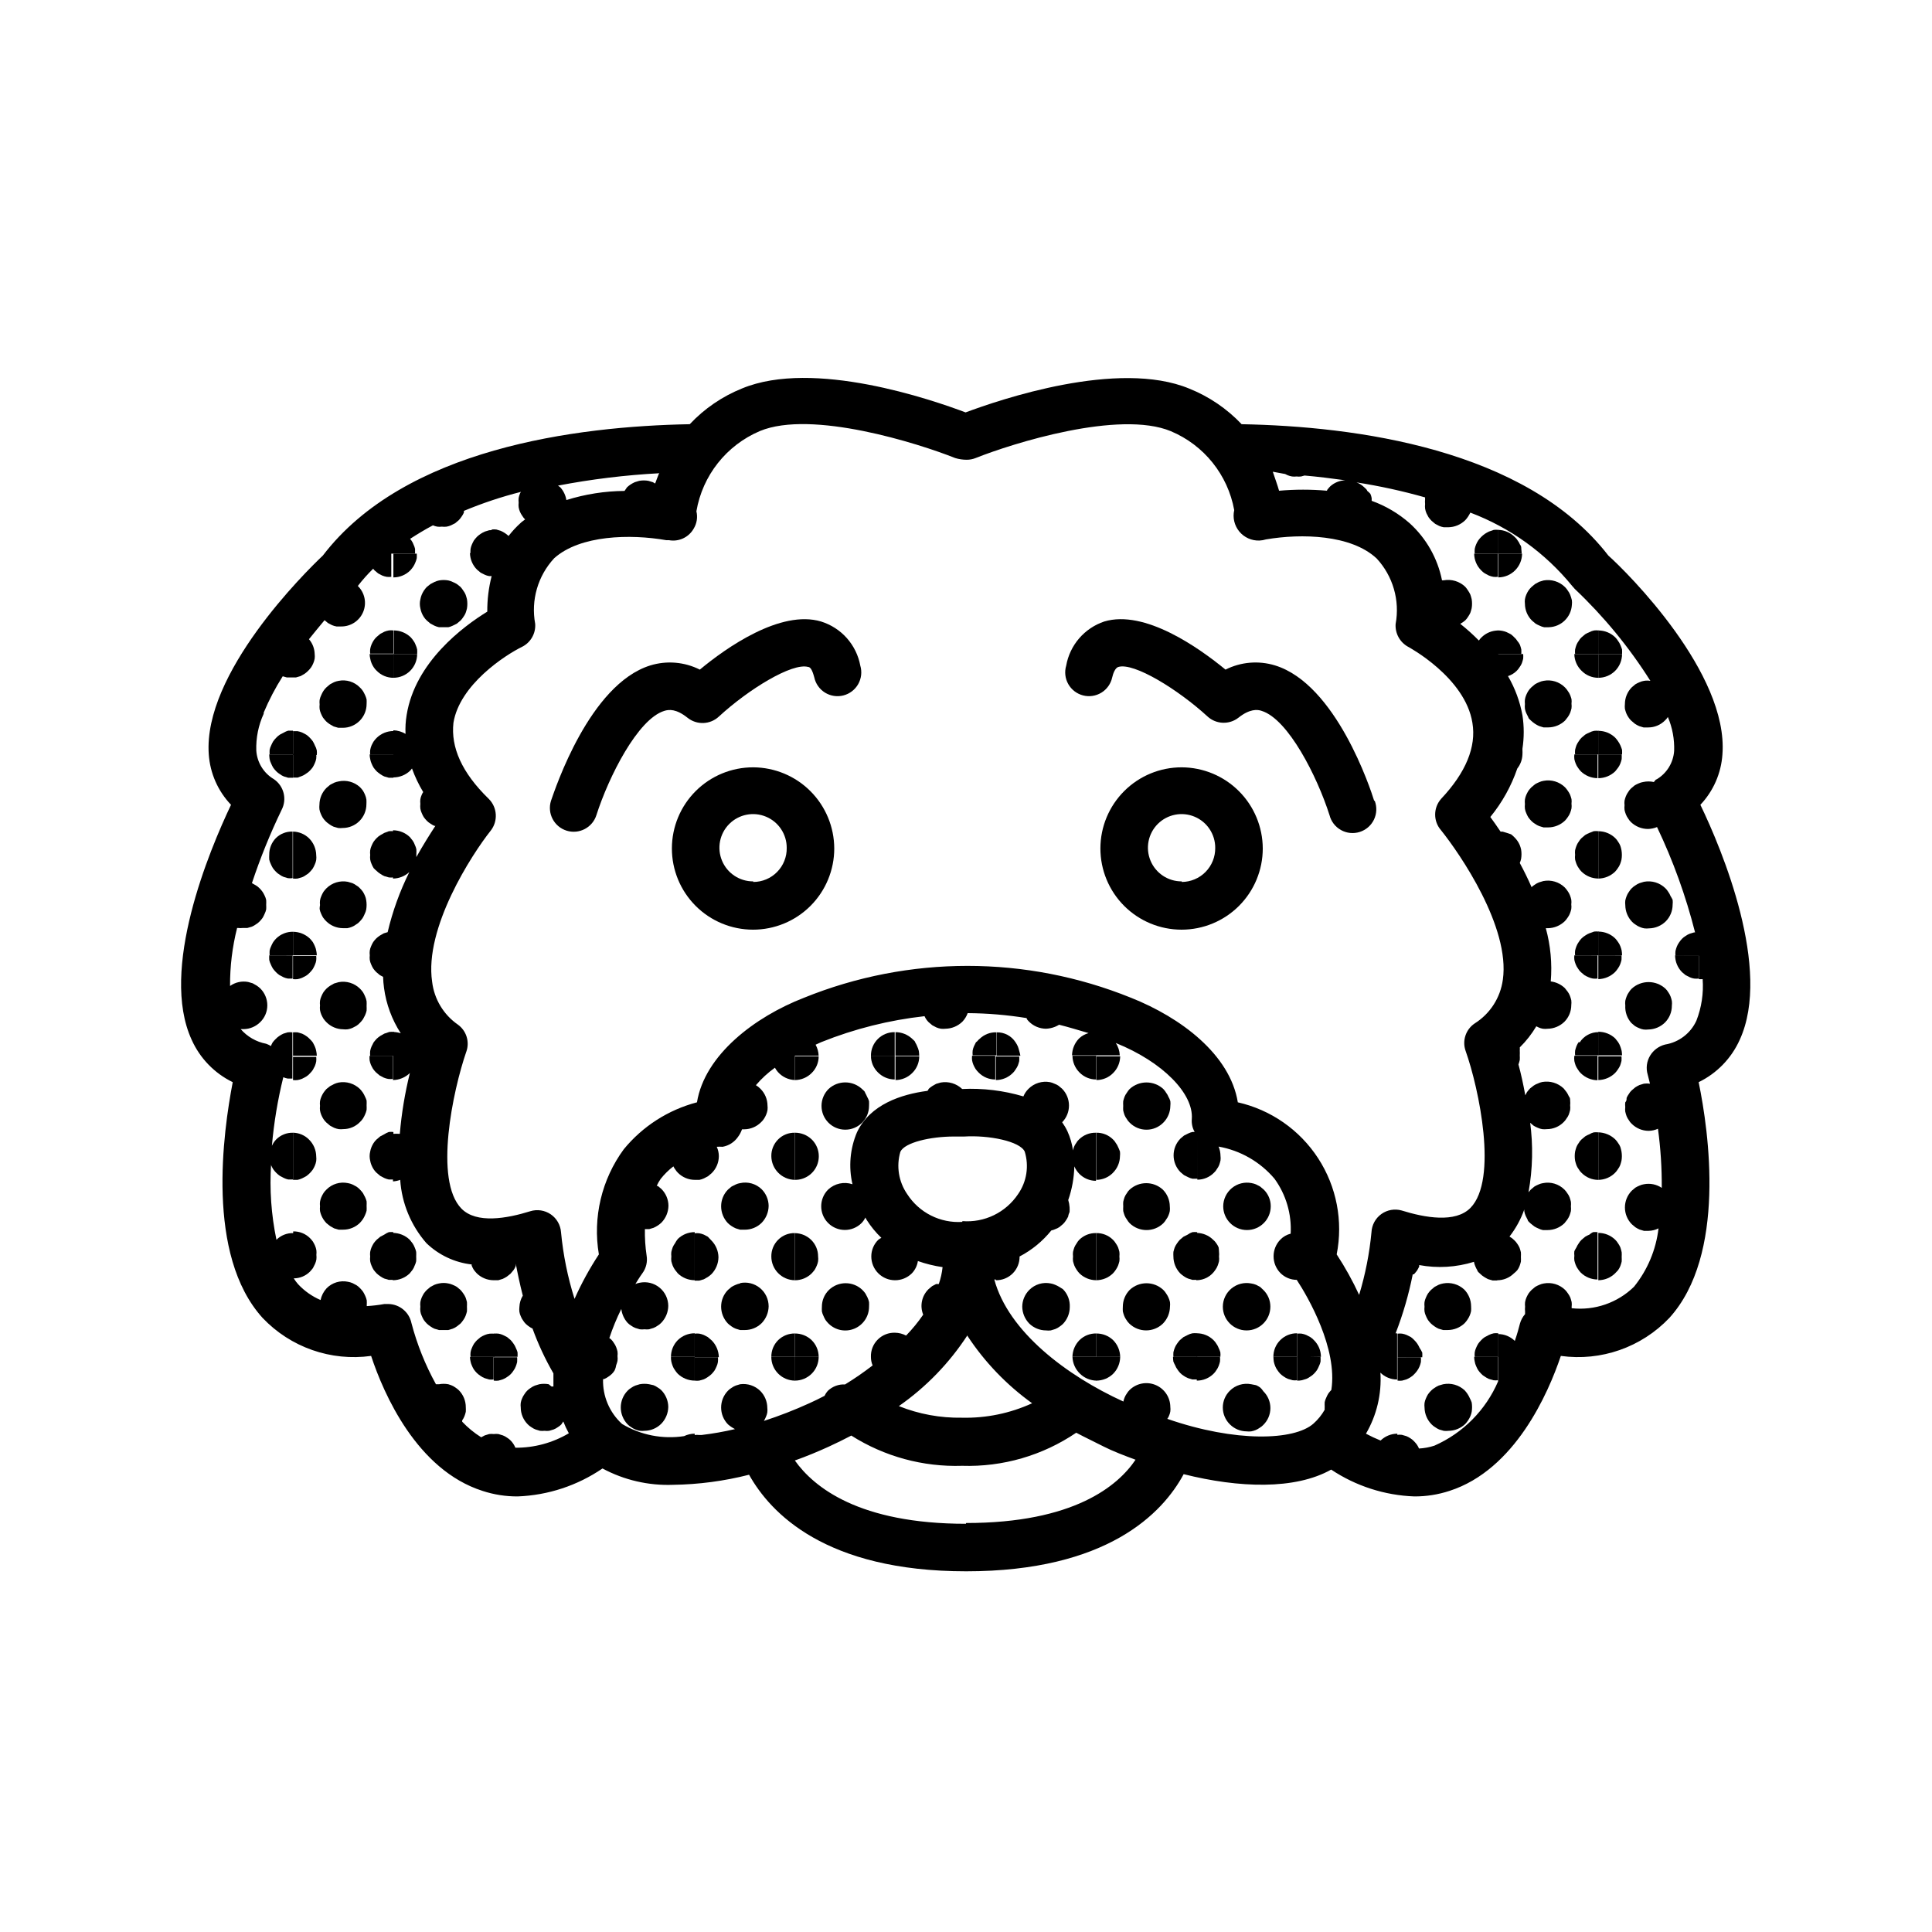
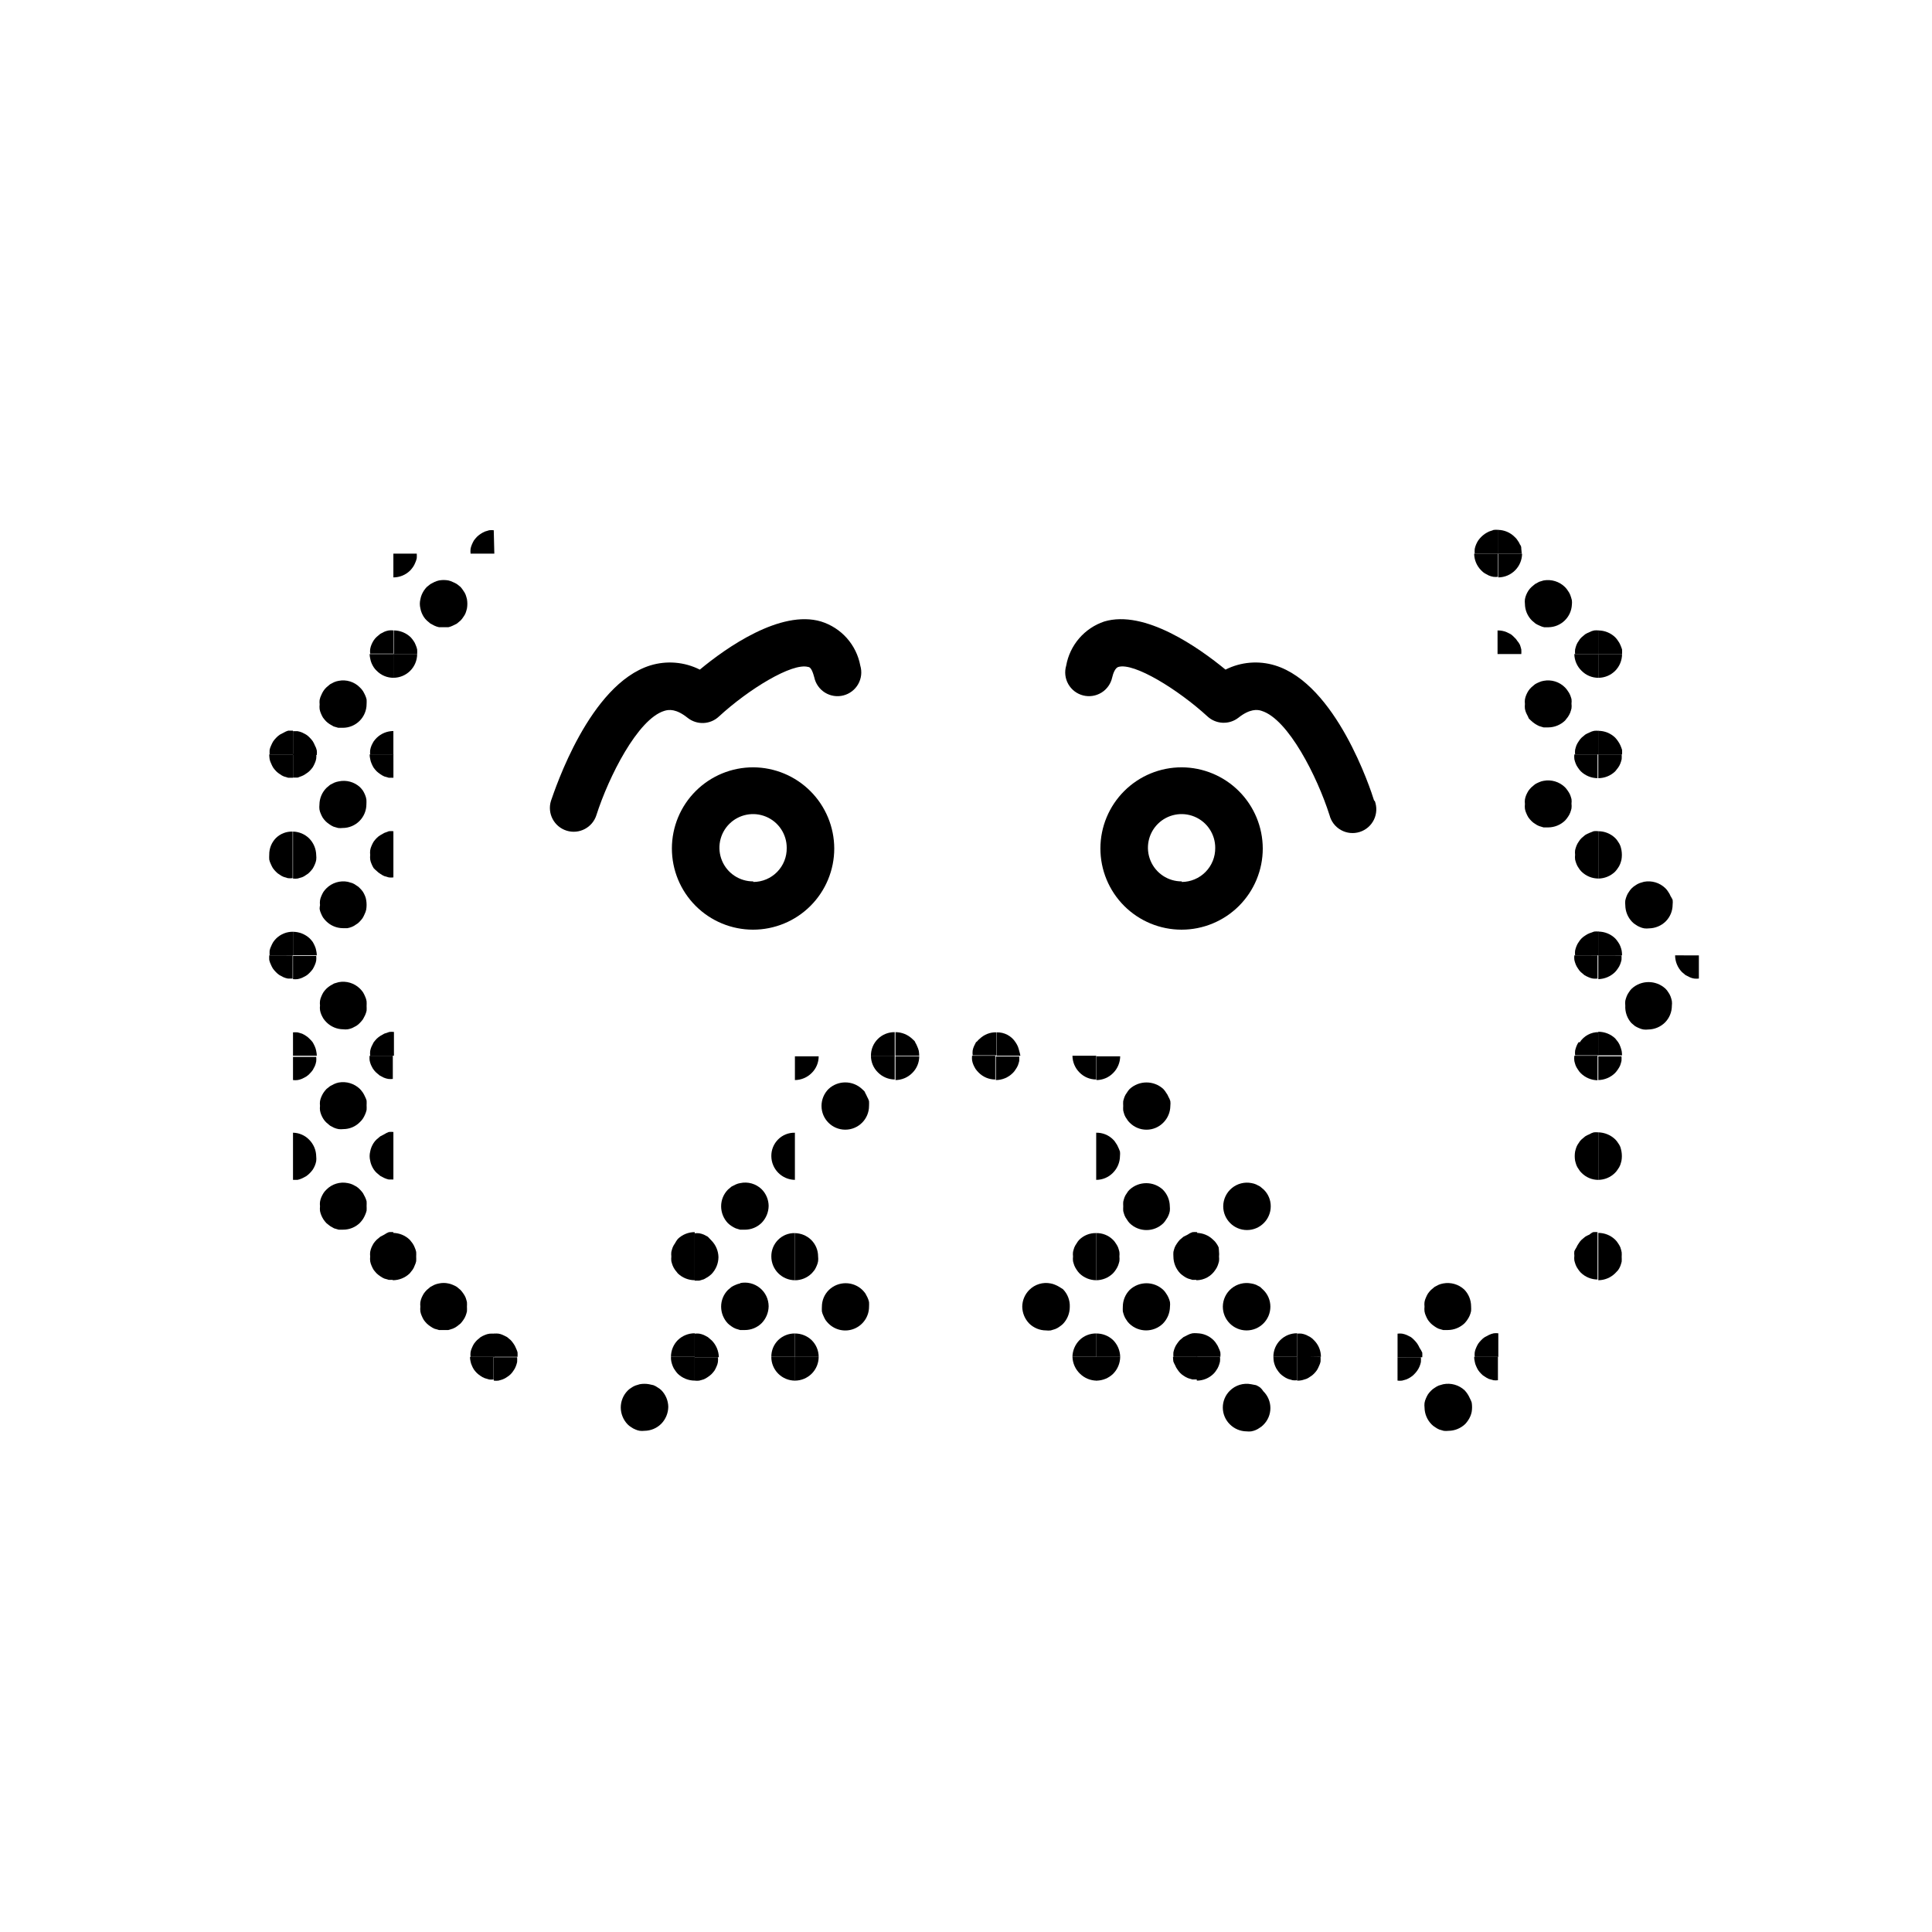
<svg xmlns="http://www.w3.org/2000/svg" fill="#000000" width="800px" height="800px" version="1.1" viewBox="144 144 512 512">
  <g>
    <path d="m280.7 501.21c-0.148-0.395-0.352-0.77-0.602-1.109-0.227-0.34-0.477-0.66-0.758-0.957l-0.957-0.805-1.109-0.555c-0.367-0.172-0.758-0.289-1.156-0.355-0.418-0.051-0.844-0.051-1.262 0v6.144h6.297v0.004c0.027-0.402 0.027-0.809 0-1.211-0.117-0.395-0.27-0.785-0.453-1.156z" />
    <path d="m274.85 509.88c0.418 0.055 0.844 0.055 1.262 0l1.16-0.352h-0.004c0.395-0.152 0.77-0.355 1.109-0.605 0.703-0.422 1.289-1.012 1.715-1.711 0.25-0.344 0.453-0.715 0.602-1.109 0.148-0.379 0.266-0.766 0.355-1.16 0.023-0.418 0.023-0.84 0-1.258h-6.199z" />
    <path d="m274.85 284.52c-0.402-0.047-0.809-0.047-1.207 0l-1.16 0.352v0.004c-0.387 0.172-0.758 0.371-1.109 0.605-0.34 0.223-0.66 0.477-0.957 0.754-0.301 0.301-0.555 0.656-0.805 0.957-0.207 0.359-0.391 0.73-0.555 1.109-0.164 0.371-0.281 0.758-0.352 1.156-0.047 0.422-0.047 0.844 0 1.262h6.297z" />
    <path d="m253.49 294.2c0.223-0.332 0.406-0.688 0.551-1.059 0.18-0.387 0.316-0.793 0.406-1.211 0.023-0.402 0.023-0.805 0-1.207h-6.199v6.297c1.684-0.004 3.297-0.672 4.484-1.863 0.277-0.301 0.531-0.621 0.758-0.957z" />
    <path d="m255.76 306.44c0.156 0.367 0.34 0.723 0.555 1.059 0.227 0.352 0.5 0.672 0.805 0.957l0.957 0.805 1.059 0.555c0.387 0.18 0.793 0.316 1.211 0.402h2.469c0.398-0.086 0.789-0.223 1.156-0.402l1.109-0.555 0.957-0.805c0.289-0.289 0.543-0.609 0.758-0.957 0.246-0.324 0.449-0.68 0.602-1.059 0.141-0.395 0.258-0.801 0.355-1.211 0.133-0.801 0.133-1.617 0-2.418-0.098-0.41-0.215-0.812-0.355-1.207-0.152-0.379-0.355-0.734-0.602-1.059-0.227-0.355-0.477-0.695-0.758-1.008l-0.957-0.754v-0.004c-0.355-0.211-0.723-0.398-1.109-0.551-0.367-0.184-0.758-0.316-1.156-0.406-0.816-0.148-1.652-0.148-2.469 0-0.418 0.09-0.824 0.227-1.211 0.406l-1.059 0.555-0.957 0.754c-0.293 0.312-0.566 0.648-0.805 1.008-0.215 0.336-0.398 0.691-0.555 1.059-0.164 0.387-0.281 0.793-0.352 1.207-0.199 0.797-0.199 1.625 0 2.418 0.07 0.418 0.188 0.824 0.352 1.211z" />
    <path d="m254.55 317.32c0.027-0.402 0.027-0.809 0-1.211-0.086-0.414-0.223-0.82-0.402-1.207-0.133-0.379-0.32-0.734-0.555-1.059-0.227-0.34-0.477-0.66-0.754-0.957-1.207-1.16-2.812-1.809-4.484-1.816v6.246z" />
    <path d="m254.55 317.32h-6.297v6.297c1.672 0 3.273-0.664 4.453-1.844 1.184-1.184 1.844-2.785 1.844-4.453z" />
    <path d="m253.89 474.56c-0.145-0.371-0.332-0.727-0.555-1.059l-0.754-0.957h-0.004c-1.203-1.16-2.809-1.809-4.481-1.812v12.543c1.672-0.004 3.277-0.652 4.481-1.812l0.754-0.957h0.004c0.234-0.344 0.422-0.715 0.555-1.109 0.18-0.367 0.316-0.758 0.402-1.16 0.023-0.418 0.023-0.84 0-1.258 0.023-0.402 0.023-0.805 0-1.211-0.09-0.414-0.223-0.82-0.402-1.207z" />
    <path d="m272.48 497.79c-0.383 0.152-0.754 0.34-1.109 0.555l-0.957 0.805c-0.293 0.297-0.562 0.617-0.805 0.957-0.215 0.355-0.402 0.723-0.555 1.109-0.172 0.367-0.289 0.758-0.352 1.156-0.051 0.402-0.051 0.809 0 1.211h6.297v-6.148c-0.402-0.023-0.809-0.023-1.211 0-0.449 0.051-0.895 0.172-1.309 0.355z" />
    <path d="m267.39 487.86c-0.16-0.375-0.363-0.727-0.602-1.059-0.227-0.34-0.477-0.66-0.758-0.957l-0.957-0.805c-0.355-0.215-0.723-0.402-1.109-0.555-0.371-0.164-0.758-0.281-1.156-0.355-0.816-0.176-1.656-0.176-2.469 0-0.418 0.074-0.82 0.191-1.211 0.355l-1.059 0.555-0.957 0.805c-0.293 0.297-0.562 0.617-0.805 0.957-0.203 0.344-0.391 0.695-0.555 1.059-0.164 0.387-0.281 0.793-0.352 1.207-0.051 0.402-0.051 0.809 0 1.211-0.051 0.418-0.051 0.84 0 1.258 0.062 0.402 0.18 0.793 0.352 1.16 0.156 0.383 0.34 0.754 0.555 1.109 0.242 0.34 0.512 0.66 0.805 0.957 0.297 0.277 0.617 0.531 0.957 0.754 0.332 0.238 0.688 0.441 1.059 0.605l1.211 0.352h2.469l1.16-0.352h-0.004c0.395-0.152 0.77-0.355 1.109-0.605l0.957-0.754c0.281-0.297 0.531-0.617 0.758-0.957 0.25-0.34 0.453-0.715 0.602-1.109 0.148-0.375 0.266-0.766 0.355-1.16 0.023-0.418 0.023-0.84 0-1.258 0.023-0.402 0.023-0.805 0-1.211-0.098-0.406-0.215-0.812-0.355-1.207z" />
    <path d="m268.71 504.84c0.062 0.332 0.164 0.652 0.301 0.957 0.156 0.387 0.34 0.758 0.555 1.109 0.242 0.344 0.512 0.664 0.805 0.957 0.297 0.281 0.617 0.531 0.957 0.758 0.344 0.25 0.715 0.453 1.109 0.602l1.16 0.352v0.004c0.402 0.047 0.805 0.047 1.207 0v-5.996h-6.246c-0.004 0.426 0.047 0.848 0.152 1.258z" />
    <path d="m248.25 317.32v-6.25c-0.402-0.047-0.805-0.047-1.207 0-0.418 0.074-0.82 0.191-1.211 0.355l-1.059 0.555-0.957 0.805c-0.305 0.285-0.578 0.605-0.805 0.957-0.215 0.336-0.398 0.691-0.555 1.059-0.164 0.387-0.281 0.793-0.352 1.207-0.051 0.402-0.051 0.809 0 1.211h6.297z" />
    <path d="m242.11 318.53c0.07 0.418 0.188 0.82 0.352 1.211 0.156 0.367 0.34 0.723 0.555 1.059 0.227 0.352 0.5 0.672 0.805 0.957 1.164 1.195 2.766 1.871 4.434 1.863v-6.297h-6.297c0 0.406 0.051 0.812 0.152 1.207z" />
    <path d="m248.25 343.93v-6.199c-1.656 0.004-3.25 0.656-4.434 1.816-0.293 0.293-0.562 0.613-0.805 0.957-0.203 0.34-0.391 0.695-0.555 1.055-0.164 0.391-0.281 0.797-0.352 1.211-0.051 0.402-0.051 0.809 0 1.211h6.297z" />
    <path d="m240.75 328.21c-0.168-0.363-0.352-0.719-0.555-1.059-0.23-0.352-0.5-0.672-0.809-0.957-1.461-1.508-3.582-2.168-5.641-1.766-0.418 0.07-0.82 0.191-1.211 0.355l-1.059 0.555-0.957 0.805c-0.305 0.285-0.578 0.605-0.805 0.957-0.215 0.336-0.398 0.691-0.555 1.059-0.207 0.414-0.359 0.855-0.453 1.309-0.047 0.402-0.047 0.809 0 1.211-0.051 0.418-0.051 0.84 0 1.258 0.07 0.398 0.188 0.789 0.352 1.16 0.156 0.383 0.34 0.754 0.555 1.105 0.25 0.301 0.504 0.656 0.805 0.957l0.004 0.004c0.293 0.277 0.613 0.531 0.957 0.754l1.059 0.605 1.211 0.352h1.211-0.004c1.668 0 3.269-0.664 4.453-1.844 1.18-1.184 1.844-2.785 1.844-4.453 0.023-0.402 0.023-0.809 0-1.211-0.094-0.398-0.227-0.785-0.402-1.156z" />
    <path d="m227.45 341.55c-0.156-0.383-0.34-0.754-0.555-1.105-0.242-0.344-0.512-0.664-0.809-0.957-0.281-0.309-0.605-0.578-0.957-0.809l-1.059-0.555c-0.387-0.16-0.793-0.281-1.207-0.352h-1.211v6.297h6.301c0.047-0.398 0.047-0.805 0-1.207-0.098-0.461-0.27-0.902-0.504-1.312z" />
    <path d="m242.11 345.18c0.07 0.398 0.188 0.789 0.352 1.16 0.156 0.383 0.34 0.754 0.555 1.109 0.242 0.34 0.512 0.66 0.805 0.957 0.297 0.277 0.617 0.531 0.957 0.754 0.332 0.238 0.688 0.441 1.059 0.605l1.211 0.352h1.211l-0.004-6.195h-6.297c0 0.422 0.051 0.848 0.152 1.258z" />
    <path d="m242.46 372.95c0.156 0.383 0.34 0.754 0.555 1.105 0.25 0.273 0.52 0.527 0.805 0.758 0.285 0.293 0.605 0.547 0.957 0.754 0.332 0.238 0.688 0.441 1.059 0.605l1.211 0.352c0.402 0.051 0.805 0.051 1.207 0v-12.242c-0.402-0.047-0.805-0.047-1.207 0l-1.211 0.453-1.059 0.605c-0.352 0.207-0.672 0.461-0.957 0.758-0.293 0.293-0.562 0.613-0.805 0.957-0.215 0.352-0.398 0.723-0.555 1.105-0.168 0.371-0.289 0.758-0.352 1.16-0.055 0.418-0.055 0.84 0 1.258-0.051 0.402-0.051 0.809 0 1.211 0.062 0.402 0.184 0.789 0.352 1.16z" />
    <path d="m224.07 349.62c0.379-0.152 0.738-0.355 1.059-0.605 0.352-0.211 0.672-0.465 0.957-0.754 0.297-0.297 0.566-0.617 0.809-0.957 0.215-0.355 0.398-0.727 0.555-1.109 0.168-0.367 0.289-0.758 0.352-1.16 0.051-0.418 0.051-0.84 0-1.258h-6.148v6.297h1.211z" />
    <path d="m240.75 354.66c-0.156-0.383-0.34-0.754-0.555-1.109-0.242-0.34-0.512-0.66-0.809-0.957-1.523-1.391-3.625-1.953-5.641-1.512-0.418 0.07-0.82 0.191-1.211 0.352l-1.059 0.555-0.957 0.805v0.004c-1.176 1.176-1.848 2.766-1.863 4.434-0.047 0.418-0.047 0.84 0 1.258 0.066 0.402 0.184 0.789 0.352 1.16 0.156 0.383 0.34 0.754 0.555 1.105 0.242 0.344 0.512 0.664 0.809 0.961 0.297 0.277 0.617 0.531 0.957 0.754 0.328 0.238 0.684 0.441 1.059 0.605l1.211 0.352h-0.004c0.402 0.047 0.809 0.047 1.211 0 1.668 0 3.269-0.664 4.453-1.844 1.18-1.184 1.844-2.785 1.844-4.453 0.023-0.402 0.023-0.809 0-1.211-0.059-0.434-0.176-0.859-0.352-1.258z" />
    <path d="m221.65 364.38v12.445c0.402 0.047 0.809 0.047 1.211 0l1.211-0.352-0.004-0.004c0.379-0.148 0.738-0.352 1.059-0.602 0.363-0.195 0.688-0.453 0.957-0.758 0.297-0.293 0.566-0.613 0.809-0.957 0.215-0.352 0.398-0.723 0.555-1.109 0.168-0.367 0.289-0.758 0.352-1.156 0.051-0.418 0.051-0.844 0-1.262-0.027-1.66-0.695-3.25-1.863-4.434-1.145-1.129-2.676-1.777-4.285-1.812z" />
    <path d="m240.75 381.46c-0.156-0.383-0.34-0.754-0.555-1.105-0.242-0.344-0.512-0.664-0.809-0.957-0.273-0.309-0.594-0.562-0.957-0.758-0.32-0.25-0.68-0.453-1.059-0.605l-1.211-0.352h0.004c-2.047-0.391-4.156 0.25-5.644 1.715-0.293 0.293-0.562 0.613-0.805 0.957-0.215 0.352-0.398 0.723-0.555 1.105-0.168 0.371-0.289 0.758-0.352 1.16-0.055 0.418-0.055 0.84 0 1.258-0.066 0.332-0.102 0.672-0.102 1.008 0.062 0.402 0.184 0.793 0.352 1.16 0.156 0.383 0.34 0.754 0.555 1.109 0.242 0.34 0.512 0.66 0.809 0.957 1.176 1.18 2.766 1.848 4.434 1.863h1.211-0.004c0.414-0.07 0.82-0.188 1.211-0.352 0.379-0.152 0.734-0.355 1.055-0.605 0.363-0.195 0.688-0.449 0.961-0.758 0.293-0.293 0.562-0.613 0.805-0.957 0.215-0.352 0.398-0.723 0.555-1.105 0.184-0.367 0.32-0.758 0.402-1.16 0.133-0.816 0.133-1.652 0-2.469-0.055-0.379-0.156-0.754-0.301-1.109z" />
    <path d="m227.8 395.92c-0.062-0.402-0.184-0.789-0.352-1.16-0.156-0.383-0.34-0.754-0.555-1.105-0.242-0.344-0.512-0.664-0.809-0.961-1.203-1.121-2.785-1.754-4.434-1.762v6.246h6.301c0-0.422-0.051-0.848-0.152-1.258z" />
    <path d="m245.83 417.93-1.059 0.605c-0.34 0.223-0.66 0.477-0.957 0.754-0.301 0.301-0.555 0.656-0.805 0.957l-0.555 1.109c-0.164 0.371-0.281 0.762-0.352 1.16-0.051 0.418-0.051 0.84 0 1.258h6.297v-6.297c-0.402-0.047-0.809-0.047-1.211 0z" />
    <path d="m221.65 397.18v6.301c0.402 0.047 0.809 0.047 1.211 0 0.414-0.074 0.82-0.191 1.207-0.355l1.059-0.555c0.352-0.227 0.676-0.496 0.957-0.805 0.297-0.297 0.566-0.617 0.809-0.957 0.215-0.355 0.398-0.723 0.555-1.109 0.168-0.367 0.289-0.758 0.352-1.156 0.047-0.402 0.047-0.809 0-1.211h-6.148z" />
    <path d="m240.75 408.06c-0.156-0.383-0.34-0.754-0.555-1.109-0.242-0.34-0.512-0.66-0.809-0.957-1.484-1.461-3.594-2.102-5.641-1.711l-1.211 0.352-1.059 0.605c-0.34 0.223-0.66 0.477-0.957 0.754-0.293 0.297-0.562 0.617-0.805 0.957-0.215 0.355-0.398 0.727-0.555 1.109-0.168 0.371-0.289 0.758-0.352 1.16-0.051 0.418-0.051 0.84 0 1.258-0.051 0.402-0.051 0.809 0 1.211 0.07 0.414 0.188 0.82 0.352 1.207 0.164 0.363 0.352 0.719 0.555 1.059 0.242 0.344 0.512 0.664 0.805 0.957 1.176 1.18 2.769 1.848 4.434 1.863 0.402 0.051 0.809 0.051 1.211 0 0.414-0.07 0.82-0.188 1.207-0.352l1.059-0.555c0.352-0.227 0.676-0.496 0.957-0.805 0.297-0.297 0.566-0.617 0.809-0.957 0.203-0.344 0.387-0.695 0.555-1.059 0.176-0.387 0.312-0.793 0.402-1.207 0.023-0.406 0.023-0.809 0-1.211 0.023-0.418 0.023-0.84 0-1.258-0.066-0.457-0.203-0.898-0.402-1.312z" />
    <path d="m227.8 422.52c-0.07-0.398-0.188-0.789-0.352-1.16-0.168-0.379-0.352-0.75-0.555-1.109-0.242-0.324-0.512-0.629-0.809-0.906-0.281-0.305-0.605-0.578-0.957-0.805-0.332-0.23-0.688-0.434-1.059-0.605l-1.211-0.352h0.004c-0.402-0.027-0.809-0.027-1.211 0v6.195h6.301c-0.004-0.422-0.055-0.848-0.152-1.258z" />
    <path d="m241.95 423.78c-0.047 0.402-0.047 0.809 0 1.211 0.07 0.414 0.191 0.82 0.352 1.207 0.168 0.363 0.352 0.719 0.555 1.059 0.242 0.344 0.512 0.664 0.809 0.957l0.957 0.805 1.059 0.555c0.387 0.164 0.793 0.285 1.207 0.355 0.402 0.047 0.809 0.047 1.211 0v-6.148z" />
    <path d="m245.83 444.59-1.059 0.555-0.957 0.805c-0.305 0.285-0.578 0.605-0.805 0.957-0.215 0.336-0.398 0.691-0.555 1.059-0.164 0.387-0.281 0.793-0.352 1.211-0.195 0.793-0.195 1.621 0 2.418 0.07 0.414 0.188 0.82 0.352 1.207 0.156 0.367 0.34 0.723 0.555 1.059 0.227 0.352 0.5 0.672 0.805 0.957l0.957 0.805 1.059 0.555c0.387 0.18 0.793 0.316 1.211 0.406h1.211v-12.594l-0.004-0.004c-0.402-0.047-0.805-0.047-1.207 0-0.426 0.152-0.832 0.355-1.211 0.605z" />
    <path d="m221.65 423.78v6.449c0.402 0.051 0.809 0.051 1.211 0 0.414-0.07 0.82-0.188 1.207-0.352l1.059-0.555c0.352-0.227 0.676-0.5 0.957-0.805 0.297-0.297 0.566-0.617 0.809-0.957 0.203-0.344 0.387-0.695 0.555-1.059 0.16-0.391 0.281-0.797 0.352-1.211 0.047-0.402 0.047-0.809 0-1.207h-6.148z" />
    <path d="m240.75 434.66c-0.156-0.367-0.34-0.723-0.555-1.059-0.242-0.355-0.512-0.695-0.809-1.008-1.492-1.445-3.594-2.086-5.641-1.711-0.418 0.086-0.824 0.223-1.211 0.402l-1.059 0.555-0.957 0.754c-0.293 0.312-0.562 0.652-0.805 1.008-0.215 0.336-0.398 0.691-0.555 1.059-0.164 0.371-0.281 0.762-0.352 1.16-0.051 0.418-0.051 0.84 0 1.258-0.051 0.402-0.051 0.809 0 1.211 0.07 0.414 0.188 0.82 0.352 1.207 0.156 0.367 0.34 0.723 0.555 1.059 0.227 0.352 0.5 0.672 0.805 0.957l0.957 0.805 1.059 0.555c0.391 0.164 0.793 0.285 1.211 0.355 0.402 0.047 0.809 0.047 1.207 0 1.672 0.004 3.273-0.668 4.434-1.867 0.309-0.281 0.578-0.605 0.809-0.957 0.215-0.336 0.398-0.688 0.555-1.055 0.176-0.387 0.312-0.793 0.402-1.211 0.023-0.402 0.023-0.805 0-1.207 0.023-0.422 0.023-0.844 0-1.262-0.098-0.348-0.234-0.688-0.402-1.008z" />
    <path d="m221.65 444.18v12.496h1.211v-0.004c0.418-0.086 0.82-0.223 1.207-0.402l1.059-0.555c0.688-0.48 1.281-1.078 1.766-1.762 0.215-0.336 0.398-0.691 0.555-1.059 0.16-0.387 0.281-0.793 0.352-1.211 0.047-0.398 0.047-0.805 0-1.207-0.016-1.664-0.688-3.258-1.863-4.434-1.125-1.164-2.664-1.836-4.285-1.863z" />
    <path d="m245.83 471.19-1.059 0.555-0.957 0.805c-0.293 0.297-0.562 0.617-0.805 0.957-0.203 0.344-0.391 0.695-0.555 1.059-0.164 0.387-0.281 0.793-0.352 1.207-0.051 0.402-0.051 0.809 0 1.211-0.051 0.418-0.051 0.84 0 1.258 0.07 0.402 0.188 0.789 0.352 1.16 0.156 0.383 0.34 0.754 0.555 1.109 0.25 0.301 0.504 0.656 0.805 0.957 0.297 0.277 0.617 0.531 0.957 0.754 0.332 0.242 0.688 0.441 1.059 0.605l1.211 0.352h1.211l-0.004-12.645c-0.402-0.047-0.805-0.047-1.207 0-0.43 0.168-0.836 0.387-1.211 0.656z" />
    <path d="m240.75 461.26c-0.168-0.363-0.352-0.715-0.555-1.059-0.242-0.34-0.512-0.66-0.809-0.957-0.281-0.309-0.605-0.578-0.957-0.805l-1.059-0.555c-0.387-0.164-0.793-0.281-1.207-0.352-2.051-0.418-4.172 0.227-5.644 1.711-0.305 0.285-0.578 0.605-0.805 0.957-0.203 0.344-0.391 0.695-0.555 1.059-0.164 0.387-0.281 0.793-0.352 1.211-0.051 0.398-0.051 0.805 0 1.207-0.047 0.418-0.047 0.84 0 1.262 0.078 0.395 0.195 0.785 0.352 1.156 0.156 0.367 0.34 0.723 0.555 1.059 0.242 0.359 0.512 0.695 0.805 1.008l0.957 0.754 1.059 0.605 1.211 0.352h1.211-0.004c1.66 0.004 3.254-0.648 4.434-1.812 0.297-0.312 0.566-0.648 0.809-1.008 0.215-0.336 0.398-0.688 0.555-1.059 0.168-0.371 0.305-0.758 0.402-1.156 0.023-0.422 0.023-0.84 0-1.262 0.023-0.402 0.023-0.805 0-1.207-0.098-0.383-0.23-0.754-0.402-1.109z" />
    <path d="m219.23 338.13-1.059 0.555c-0.348 0.23-0.672 0.5-0.957 0.809-0.293 0.293-0.562 0.613-0.805 0.957-0.215 0.352-0.398 0.723-0.555 1.105-0.188 0.367-0.32 0.758-0.402 1.16-0.023 0.402-0.023 0.809 0 1.211h6.195v-6.301h-1.258c-0.406 0.121-0.797 0.289-1.16 0.504z" />
    <path d="m215.45 345.18c0.082 0.402 0.215 0.793 0.402 1.16 0.156 0.383 0.34 0.754 0.555 1.109 0.242 0.34 0.512 0.66 0.805 0.957 0.289 0.289 0.609 0.543 0.957 0.754 0.324 0.25 0.68 0.453 1.059 0.605l1.16 0.352h1.258v-6.195h-6.297c0.008 0.422 0.043 0.84 0.102 1.258z" />
    <path d="m215.35 370.53c-0.027 0.418-0.027 0.84 0 1.258 0.082 0.402 0.219 0.793 0.402 1.16 0.156 0.383 0.34 0.754 0.555 1.105 0.242 0.344 0.512 0.664 0.809 0.957 0.27 0.309 0.594 0.562 0.957 0.758 0.32 0.25 0.68 0.453 1.059 0.605l1.16 0.352h-0.004c0.418 0.047 0.84 0.047 1.262 0v-12.344c-1.652-0.062-3.258 0.555-4.434 1.715-1.156 1.18-1.793 2.777-1.766 4.434z" />
    <path d="m216.41 393.65c-0.215 0.352-0.398 0.723-0.555 1.105-0.188 0.367-0.32 0.758-0.402 1.16-0.027 0.418-0.027 0.84 0 1.258h6.195v-6.246c-1.652-0.023-3.246 0.613-4.434 1.762-0.293 0.297-0.562 0.617-0.805 0.961z" />
    <path d="m215.35 397.18c-0.023 0.402-0.023 0.809 0 1.211 0.082 0.402 0.219 0.793 0.402 1.16 0.156 0.383 0.34 0.754 0.555 1.105 0.242 0.344 0.512 0.664 0.809 0.957 0.281 0.309 0.605 0.578 0.957 0.809l1.059 0.555c0.367 0.16 0.758 0.281 1.156 0.352h1.258l0.004-6.148z" />
    <path d="m573.41 314.91c-0.152-0.379-0.355-0.734-0.605-1.059-0.211-0.348-0.465-0.672-0.754-0.957-1.199-1.168-2.812-1.82-4.484-1.816v6.246h6.297v0.004c0.023-0.402 0.023-0.809 0-1.211-0.129-0.41-0.277-0.812-0.453-1.207z" />
    <path d="m572.05 321.76c1.164-1.184 1.816-2.777 1.812-4.434h-6.297v6.297c1.684 0.004 3.297-0.668 4.484-1.863z" />
    <path d="m573.41 341.51c-0.164-0.375-0.367-0.73-0.605-1.059-0.223-0.34-0.477-0.66-0.754-0.957-1.199-1.168-2.812-1.82-4.484-1.816v6.246h6.297v0.004c0.023-0.402 0.023-0.809 0-1.211-0.129-0.41-0.277-0.816-0.453-1.207z" />
    <path d="m572.05 348.41 0.754-0.957c0.25-0.344 0.453-0.715 0.605-1.109 0.148-0.379 0.266-0.766 0.352-1.16 0.027-0.418 0.027-0.84 0-1.258h-6.195v6.297c1.672 0 3.281-0.652 4.484-1.812z" />
    <path d="m573.41 368.16c-0.152-0.395-0.355-0.766-0.605-1.105-0.207-0.352-0.461-0.676-0.754-0.957-1.199-1.168-2.812-1.82-4.484-1.816v12.547c1.656-0.016 3.242-0.664 4.434-1.816 0.277-0.293 0.531-0.613 0.754-0.957 0.25-0.34 0.453-0.711 0.605-1.105 0.148-0.379 0.266-0.766 0.352-1.16 0.137-0.816 0.137-1.652 0-2.469-0.07-0.395-0.172-0.781-0.301-1.16z" />
    <path d="m586.71 381.46c-0.152-0.395-0.355-0.766-0.605-1.105-0.207-0.352-0.461-0.676-0.754-0.957-1.504-1.473-3.629-2.113-5.695-1.715l-1.16 0.352h0.004c-0.398 0.152-0.77 0.355-1.109 0.605-0.703 0.422-1.289 1.012-1.715 1.715-0.25 0.34-0.453 0.711-0.602 1.105-0.148 0.379-0.266 0.766-0.355 1.16-0.051 0.418-0.051 0.84 0 1.258 0.016 1.656 0.664 3.246 1.816 4.434 0.281 0.297 0.605 0.551 0.957 0.758 0.34 0.25 0.711 0.453 1.105 0.605 0.371 0.168 0.758 0.289 1.16 0.352 0.418 0.051 0.84 0.051 1.258 0 1.664-0.027 3.254-0.695 4.434-1.863 1.168-1.184 1.816-2.777 1.816-4.434 0.051-0.418 0.051-0.844 0-1.262-0.16-0.348-0.348-0.684-0.555-1.008z" />
    <path d="m573.76 395.92c-0.086-0.395-0.203-0.781-0.352-1.16-0.152-0.395-0.355-0.766-0.605-1.105-0.223-0.344-0.477-0.664-0.754-0.961-1.199-1.168-2.812-1.816-4.484-1.812v6.297h6.297c-0.008-0.422-0.039-0.84-0.102-1.258z" />
    <path d="m587.92 397.18c0.008 1.66 0.66 3.246 1.816 4.434l0.957 0.805 1.109 0.555-0.004 0.004c0.371 0.168 0.762 0.285 1.16 0.352 0.418 0.047 0.84 0.047 1.262 0v-6.148z" />
    <path d="m567.57 397.18v6.301c1.66-0.039 3.246-0.703 4.434-1.867 0.277-0.297 0.531-0.617 0.754-0.957 0.25-0.34 0.453-0.711 0.605-1.105 0.148-0.379 0.266-0.766 0.352-1.16 0.027-0.402 0.027-0.809 0-1.211z" />
    <path d="m586.71 408.06c-0.152-0.395-0.355-0.766-0.605-1.109-0.207-0.352-0.461-0.672-0.754-0.957-2.523-2.309-6.394-2.309-8.918 0-0.293 0.285-0.551 0.605-0.758 0.957-0.25 0.344-0.453 0.715-0.602 1.109-0.148 0.379-0.266 0.766-0.355 1.16-0.047 0.418-0.047 0.84 0 1.258-0.098 1.699 0.48 3.367 1.613 4.637l0.957 0.805c0.355 0.215 0.723 0.402 1.109 0.555 0.367 0.172 0.758 0.289 1.156 0.352 0.418 0.055 0.844 0.055 1.262 0 1.664-0.023 3.25-0.691 4.434-1.863 1.164-1.18 1.816-2.773 1.812-4.434 0.051-0.418 0.051-0.84 0-1.258-0.086-0.414-0.203-0.816-0.352-1.211z" />
    <path d="m573.76 422.52c-0.094-0.395-0.211-0.781-0.352-1.16-0.145-0.43-0.348-0.836-0.605-1.207l-0.754-0.957c-1.211-1.148-2.82-1.777-4.484-1.766v6.246h6.297c-0.012-0.387-0.047-0.773-0.102-1.156z" />
    <path d="m567.57 423.78v6.449c1.66-0.035 3.246-0.703 4.434-1.863 0.277-0.297 0.531-0.617 0.754-0.957 0.238-0.332 0.441-0.684 0.605-1.059 0.141-0.395 0.258-0.801 0.352-1.211 0.027-0.402 0.027-0.805 0-1.207h-6.144z" />
    <path d="m573.41 447.96c-0.152-0.379-0.355-0.734-0.605-1.059-0.211-0.348-0.465-0.668-0.754-0.957-1.211-1.16-2.809-1.824-4.484-1.863v12.594c1.664-0.008 3.258-0.68 4.434-1.863 0.289-0.285 0.543-0.609 0.754-0.957 0.25-0.324 0.453-0.68 0.605-1.059 0.141-0.395 0.258-0.797 0.352-1.207 0.137-0.801 0.137-1.617 0-2.418-0.078-0.41-0.176-0.812-0.301-1.211z" />
    <path d="m573.41 474.56c-0.164-0.375-0.367-0.727-0.605-1.059-0.207-0.352-0.461-0.672-0.754-0.957-1.199-1.168-2.812-1.82-4.484-1.812v12.543c1.656-0.012 3.242-0.66 4.434-1.812l0.805-0.855c0.25-0.344 0.453-0.715 0.605-1.109 0.141-0.379 0.258-0.766 0.352-1.16 0.027-0.418 0.027-0.84 0-1.258 0.027-0.402 0.027-0.809 0-1.211-0.09-0.441-0.207-0.879-0.352-1.309z" />
    <path d="m547.16 289.46c0-0.352 0-0.754-0.352-1.16v0.004c-0.152-0.379-0.355-0.734-0.605-1.059-0.211-0.363-0.484-0.688-0.805-0.957-1.176-1.18-2.769-1.848-4.434-1.863v6.297h6.297c-0.012-0.422-0.043-0.844-0.102-1.262z" />
    <path d="m565.2 311.53c-0.387 0.152-0.758 0.34-1.109 0.551l-0.957 0.805v0.004c-0.305 0.273-0.562 0.598-0.758 0.957-0.246 0.324-0.453 0.68-0.602 1.059-0.141 0.395-0.262 0.797-0.355 1.207-0.047 0.402-0.047 0.809 0 1.211h6.246l0.004-6.25c-0.402-0.047-0.809-0.047-1.211 0-0.441 0.09-0.863 0.242-1.258 0.457z" />
    <path d="m541.07 290.72v6.297c3.465-0.027 6.269-2.832 6.297-6.297z" />
    <path d="m560.11 301.61c-0.152-0.379-0.355-0.734-0.605-1.059-0.211-0.348-0.465-0.672-0.754-0.957-1.496-1.484-3.621-2.141-5.695-1.766l-1.16 0.352-1.109 0.605-0.957 0.805 0.004 0.004c-0.309 0.285-0.578 0.605-0.809 0.957-0.211 0.336-0.398 0.691-0.551 1.059-0.164 0.387-0.285 0.793-0.355 1.207-0.047 0.402-0.047 0.809 0 1.211 0.016 1.664 0.688 3.258 1.867 4.434l0.957 0.805c0.352 0.215 0.723 0.402 1.105 0.555 0.367 0.188 0.758 0.32 1.16 0.402h1.211c3.285-0.074 5.961-2.66 6.144-5.945 0.047-0.398 0.047-0.805 0-1.207-0.117-0.496-0.27-0.984-0.453-1.461z" />
    <path d="m546.81 314.91c-0.184-0.387-0.422-0.742-0.707-1.059-0.211-0.363-0.484-0.688-0.805-0.957-0.277-0.297-0.582-0.566-0.906-0.809l-1.109-0.555v0.004c-0.762-0.324-1.59-0.48-2.418-0.457v6.246h6.297v0.004c0.027-0.402 0.027-0.809 0-1.211-0.094-0.41-0.211-0.812-0.352-1.207z" />
    <path d="m563.13 321.76c1.164 1.191 2.766 1.863 4.434 1.863v-6.297h-6.348c0.023 1.672 0.711 3.269 1.914 4.434z" />
    <path d="m565.2 338.13c-0.387 0.156-0.758 0.34-1.109 0.555l-0.957 0.805v0.004c-0.293 0.281-0.551 0.605-0.758 0.957-0.238 0.328-0.441 0.684-0.602 1.059-0.141 0.395-0.262 0.797-0.355 1.207-0.047 0.402-0.047 0.809 0 1.211h6.246l0.004-6.25c-0.402-0.047-0.809-0.047-1.211 0-0.441 0.09-0.863 0.242-1.258 0.453z" />
    <path d="m560.11 328.21c-0.152-0.379-0.355-0.734-0.605-1.059-0.211-0.348-0.465-0.672-0.754-0.957-1.484-1.508-3.621-2.168-5.695-1.766-0.398 0.066-0.789 0.184-1.156 0.355-0.387 0.152-0.758 0.34-1.109 0.551l-0.957 0.805v0.004c-0.309 0.285-0.578 0.605-0.809 0.957-0.211 0.336-0.398 0.691-0.551 1.059-0.164 0.387-0.285 0.793-0.355 1.207-0.047 0.402-0.047 0.809 0 1.211-0.047 0.418-0.047 0.84 0 1.258 0.07 0.398 0.191 0.789 0.355 1.16l0.555 1.109c0 0.301 0.504 0.656 0.805 0.957 0.297 0.277 0.617 0.531 0.957 0.754 0.352 0.23 0.723 0.434 1.109 0.605l1.16 0.352h1.211-0.004c1.672-0.004 3.277-0.652 4.484-1.812l0.754-0.957c0.242-0.348 0.441-0.719 0.605-1.109 0.141-0.379 0.258-0.766 0.352-1.16 0.051-0.418 0.051-0.84 0-1.258 0.051-0.402 0.051-0.809 0-1.211-0.098-0.355-0.215-0.711-0.352-1.055z" />
    <path d="m561.22 345.18c0.086 0.395 0.203 0.781 0.352 1.16 0.152 0.395 0.355 0.766 0.605 1.109 0.219 0.34 0.473 0.66 0.754 0.957 1.188 1.152 2.777 1.805 4.434 1.812v-6.297h-6.144c-0.051 0.418-0.051 0.84 0 1.258z" />
    <path d="m560.11 354.66c-0.164-0.375-0.367-0.73-0.605-1.059-0.223-0.34-0.477-0.66-0.754-0.957-1.504-1.473-3.629-2.113-5.695-1.715-0.398 0.066-0.789 0.184-1.156 0.355-0.387 0.152-0.758 0.34-1.109 0.555l-0.957 0.805c-0.297 0.297-0.566 0.617-0.809 0.957-0.203 0.344-0.387 0.695-0.551 1.059-0.164 0.387-0.285 0.793-0.355 1.207-0.047 0.402-0.047 0.809 0 1.211-0.047 0.418-0.047 0.84 0 1.258 0.066 0.402 0.184 0.793 0.355 1.16 0.152 0.383 0.34 0.754 0.551 1.109 0.242 0.34 0.512 0.66 0.809 0.957 0.281 0.293 0.605 0.547 0.957 0.754 0.34 0.25 0.715 0.453 1.109 0.605l1.16 0.352h1.211-0.004c1.672-0.004 3.277-0.652 4.484-1.812 0.277-0.297 0.531-0.617 0.754-0.957 0.25-0.34 0.453-0.715 0.605-1.109 0.148-0.375 0.266-0.762 0.352-1.156 0.051-0.422 0.051-0.844 0-1.262 0.051-0.402 0.051-0.809 0-1.207-0.098-0.379-0.215-0.746-0.352-1.109z" />
    <path d="m565.2 364.73c-0.387 0.156-0.758 0.34-1.109 0.555l-0.957 0.805v0.004c-0.293 0.281-0.551 0.605-0.758 0.957-0.25 0.34-0.453 0.711-0.602 1.105-0.148 0.379-0.266 0.766-0.355 1.16-0.047 0.402-0.047 0.809 0 1.211-0.051 0.418-0.051 0.84 0 1.258 0.09 0.395 0.207 0.781 0.355 1.16 0.148 0.395 0.352 0.766 0.602 1.105 0.207 0.352 0.465 0.676 0.758 0.957 1.188 1.156 2.777 1.809 4.434 1.816v-12.547c-0.402-0.047-0.809-0.047-1.211 0z" />
    <path d="m565.2 391.33c-0.395 0.152-0.77 0.355-1.109 0.605-0.703 0.422-1.289 1.012-1.715 1.715-0.25 0.34-0.453 0.711-0.602 1.105-0.148 0.379-0.266 0.766-0.355 1.16-0.051 0.418-0.051 0.84 0 1.258h6.246l0.004-6.297c-0.402-0.047-0.809-0.047-1.211 0z" />
    <path d="m561.22 397.18c-0.051 0.402-0.051 0.809 0 1.211 0.086 0.395 0.203 0.781 0.352 1.16 0.152 0.395 0.355 0.766 0.605 1.105 0.207 0.352 0.461 0.676 0.754 0.957l0.957 0.805v0.004c0.355 0.215 0.727 0.398 1.109 0.555 0.367 0.168 0.758 0.285 1.16 0.352 0.398 0.047 0.805 0.047 1.207 0v-6.148z" />
    <path d="m562.38 420.15c-0.25 0.34-0.453 0.711-0.602 1.105-0.141 0.379-0.262 0.766-0.355 1.16-0.047 0.418-0.047 0.84 0 1.258h6.246l0.004-6.144c-2.039-0.035-3.949 0.996-5.039 2.719z" />
    <path d="m561.22 423.78c-0.066 0.469-0.066 0.945 0 1.41 0.094 0.41 0.211 0.816 0.352 1.211 0.164 0.371 0.367 0.727 0.605 1.059 0.207 0.352 0.461 0.672 0.754 0.957 1.184 1.168 2.769 1.836 4.434 1.863v-6.5z" />
    <path d="m565.2 444.59c-0.387 0.152-0.758 0.34-1.109 0.555l-0.957 0.805c-0.305 0.273-0.562 0.598-0.758 0.957-0.246 0.324-0.453 0.68-0.602 1.059-0.141 0.395-0.262 0.801-0.355 1.211-0.133 0.801-0.133 1.617 0 2.418 0.094 0.41 0.215 0.812 0.355 1.207 0.148 0.379 0.355 0.734 0.602 1.059 0.195 0.359 0.453 0.684 0.758 0.957 1.164 1.195 2.766 1.867 4.434 1.863v-12.594c-0.402-0.047-0.809-0.047-1.211 0-0.406 0.113-0.797 0.281-1.156 0.504z" />
    <path d="m565.2 471.19c-0.387 0.152-0.758 0.34-1.109 0.555l-0.957 0.805c-0.293 0.285-0.551 0.605-0.758 0.957-0.238 0.332-0.441 0.684-0.602 1.059-0.203 0.324-0.391 0.66-0.555 1.008-0.051 0.402-0.051 0.809 0 1.207-0.051 0.422-0.051 0.844 0 1.262 0.094 0.391 0.211 0.781 0.352 1.16 0.152 0.395 0.355 0.766 0.605 1.105 0.219 0.344 0.473 0.664 0.754 0.957 1.188 1.156 2.777 1.809 4.434 1.816v-12.547c-0.402-0.047-0.809-0.047-1.207 0-0.348 0.176-0.668 0.395-0.957 0.656z" />
    <path d="m538.55 284.88c-0.363 0.18-0.719 0.383-1.059 0.605-0.684 0.48-1.281 1.078-1.762 1.762-0.215 0.336-0.402 0.691-0.555 1.059-0.156 0.371-0.277 0.762-0.355 1.156-0.047 0.422-0.047 0.844 0 1.262h6.25v-6.297c-0.402-0.051-0.809-0.051-1.211 0z" />
    <path d="m534.67 290.72c0.016 1.664 0.684 3.258 1.863 4.434 0.285 0.309 0.605 0.578 0.957 0.805l1.059 0.555c0.387 0.164 0.793 0.281 1.207 0.352 0.402 0.051 0.809 0.051 1.211 0v-6.144z" />
    <path d="m538.55 497.79-1.059 0.555c-0.352 0.227-0.672 0.496-0.957 0.805-0.297 0.297-0.566 0.617-0.805 0.957-0.215 0.355-0.402 0.723-0.555 1.109-0.172 0.367-0.289 0.758-0.355 1.156-0.047 0.402-0.047 0.809 0 1.211h6.25v-6.246c-0.402-0.051-0.809-0.051-1.211 0-0.453 0.094-0.895 0.246-1.309 0.453z" />
    <path d="m526.45 484.13c-0.414 0.074-0.82 0.191-1.207 0.355l-1.059 0.555-0.957 0.805c-0.297 0.297-0.566 0.617-0.805 0.957-0.215 0.355-0.402 0.727-0.555 1.109-0.172 0.367-0.289 0.758-0.355 1.156-0.047 0.402-0.047 0.809 0 1.211-0.047 0.418-0.047 0.84 0 1.258 0.066 0.402 0.184 0.793 0.355 1.16 0.152 0.383 0.34 0.754 0.555 1.109 0.238 0.34 0.508 0.66 0.805 0.957 0.297 0.277 0.617 0.531 0.957 0.754 0.332 0.238 0.684 0.441 1.059 0.605l1.211 0.352h1.211-0.004c1.672-0.004 3.277-0.652 4.484-1.812 0.277-0.297 0.531-0.617 0.754-0.957 0.473-0.684 0.797-1.453 0.957-2.266 0.027-0.422 0.027-0.84 0-1.262-0.008-1.656-0.656-3.246-1.812-4.434-1.5-1.395-3.578-1.992-5.594-1.613z" />
    <path d="m520.21 501.21c-0.172-0.387-0.371-0.758-0.605-1.109-0.238-0.34-0.508-0.66-0.805-0.957-0.277-0.297-0.582-0.566-0.906-0.805l-1.109-0.555c-0.387-0.164-0.793-0.281-1.207-0.355-0.402-0.047-0.809-0.047-1.211 0v6.246l6.551 0.004c0.023-0.402 0.023-0.809 0-1.211-0.195-0.441-0.434-0.863-0.707-1.258z" />
    <path d="m534.82 504.84c0.066 0.402 0.184 0.793 0.355 1.16 0.152 0.383 0.34 0.754 0.555 1.109 0.238 0.34 0.508 0.66 0.805 0.957 0.273 0.305 0.598 0.562 0.957 0.754 0.328 0.238 0.684 0.441 1.059 0.605l1.211 0.352h-0.004c0.402 0.051 0.809 0.051 1.211 0v-6.195h-6.297c-0.004 0.426 0.047 0.848 0.148 1.258z" />
    <path d="m514.36 509.88c0.402 0.051 0.809 0.051 1.211 0l1.211-0.352h-0.004c0.391-0.164 0.762-0.367 1.109-0.605 0.336-0.207 0.641-0.461 0.906-0.754 0.297-0.297 0.566-0.617 0.805-0.957 0.473-0.684 0.797-1.457 0.957-2.269 0.027-0.418 0.027-0.84 0-1.258h-6.195z" />
    <path d="m533.51 514.52c-0.172-0.387-0.375-0.758-0.605-1.109-0.223-0.34-0.477-0.66-0.754-0.957-1.523-1.43-3.648-2.027-5.695-1.613l-1.211 0.352h0.004c-0.375 0.164-0.727 0.367-1.059 0.605-0.352 0.207-0.672 0.461-0.957 0.758-0.297 0.293-0.566 0.613-0.805 0.957-0.215 0.352-0.402 0.723-0.555 1.105-0.172 0.371-0.289 0.762-0.355 1.16-0.051 0.418-0.051 0.844 0 1.262 0.027 1.66 0.695 3.25 1.867 4.434 0.281 0.293 0.605 0.547 0.957 0.754 0.328 0.238 0.684 0.441 1.059 0.605l1.211 0.352h-0.004c0.402 0.047 0.809 0.047 1.211 0 1.672-0.004 3.277-0.656 4.484-1.812 0.277-0.297 0.531-0.617 0.754-0.957 0.469-0.684 0.797-1.457 0.957-2.269 0.133-0.816 0.133-1.648 0-2.469-0.137-0.398-0.305-0.785-0.504-1.156z" />
-     <path d="m600.46 343.93c1.664-21.512-25.191-48.215-30.23-52.699-21.914-28.363-67.207-34.258-97.184-34.812-3.887-4.102-8.613-7.316-13.855-9.422-18.895-7.859-50.383 2.973-59.297 6.297-8.816-3.324-40.305-14.207-59.246-6.348h-0.004c-5.25 2.117-9.977 5.348-13.852 9.473-30.23 0.555-75.57 6.449-97.234 34.812-4.734 4.484-31.789 31.188-30.23 52.699 0.348 5 2.434 9.723 5.894 13.352-5.742 12.09-18.992 43.629-10.43 62.27 2.199 4.906 6.051 8.883 10.883 11.234-2.519 13.199-7.203 45.797 7.91 62.473 7.402 7.801 18.113 11.551 28.766 10.074 3.324 10.078 12.141 30.23 29.523 35.77v0.004c3.008 0.984 6.156 1.48 9.32 1.461 8.039-0.305 15.828-2.871 22.473-7.406 5.734 3.078 12.184 4.574 18.691 4.332 6.797-0.094 13.562-0.992 20.152-2.672 5.644 10.078 20.152 25.594 57.535 25.594 37.383 0 52.094-15.418 57.637-25.746 14.66 3.68 29.523 4.18 39.094-1.211v0.004c6.539 4.359 14.16 6.816 22.016 7.106 3.164 0.02 6.312-0.477 9.32-1.461 17.383-5.594 26.199-25.895 29.523-35.77v-0.004c10.652 1.477 21.363-2.273 28.766-10.074 15.113-16.676 10.48-49.273 7.758-62.473h0.004c4.832-2.352 8.684-6.328 10.883-11.234 8.566-18.641-4.684-50.383-10.43-62.27 3.441-3.637 5.508-8.359 5.844-13.352zm-115.88-74.312 0.605 0.301h-0.004c0.391 0.164 0.797 0.281 1.211 0.352 0.402 0.051 0.809 0.051 1.207 0v-0.605 0.605c0.402 0.051 0.809 0.051 1.211 0l0.906-0.25c3.527 0.301 7.106 0.754 10.781 1.258-1.5 0.051-2.934 0.641-4.031 1.664-0.301 0.301-0.555 0.656-0.805 0.957l0.051 0.152c-4.242-0.379-8.508-0.379-12.746 0-0.402-1.461-1.008-3.074-1.664-5.039zm-166 0c-0.352 0.855-0.656 1.715-0.957 2.519l-0.605-0.352-1.16-0.352v-0.004c-0.816-0.148-1.652-0.148-2.469 0l-1.16 0.352c-0.383 0.172-0.754 0.375-1.109 0.605-0.34 0.223-0.66 0.477-0.957 0.758-0.25 0.301-0.402 0.656-0.656 0.957h0.004c-5.231 0.039-10.426 0.855-15.418 2.418-0.199-1.258-0.762-2.43-1.613-3.375l-0.605-0.453h0.004c8.863-1.699 17.836-2.793 26.852-3.277zm-37.992 258.05c-0.289-0.715-0.719-1.363-1.258-1.914-0.285-0.293-0.605-0.547-0.957-0.758-0.34-0.25-0.715-0.453-1.109-0.602l-1.16-0.352 0.004-0.004c-0.418-0.051-0.844-0.051-1.262 0v2.519-2.519c-0.402-0.047-0.809-0.047-1.207 0l-1.16 0.352-0.957 0.504v0.004c-1.848-1.16-3.543-2.547-5.039-4.133v-0.352c0.25-0.344 0.453-0.715 0.605-1.109 0.148-0.375 0.266-0.766 0.352-1.16 0.027-0.402 0.027-0.805 0-1.207 0.008-1.676-0.645-3.285-1.812-4.484-0.293-0.281-0.613-0.535-0.957-0.758-0.34-0.25-0.715-0.453-1.109-0.602l-0.754-0.254c-0.816-0.152-1.652-0.152-2.469 0h-0.809c-2.828-5.117-5.012-10.566-6.496-16.223-0.613-2.894-3.141-4.984-6.098-5.039h-1.059c-1.551 0.277-3.113 0.461-4.684 0.555v-0.301c0.023-0.402 0.023-0.809 0-1.211-0.09-0.414-0.227-0.82-0.406-1.207-0.164-0.363-0.348-0.715-0.551-1.059-0.242-0.34-0.512-0.66-0.809-0.957-0.285-0.309-0.605-0.578-0.957-0.805l-1.059-0.555c-0.387-0.164-0.793-0.281-1.207-0.355-2.051-0.418-4.172 0.227-5.644 1.715-0.809 0.879-1.363 1.957-1.609 3.125-2.25-0.969-4.277-2.394-5.945-4.184-0.43-0.484-0.82-1.008-1.16-1.562 1.605 0 3.141-0.633 4.281-1.762 0.301-0.301 0.555-0.656 0.805-0.957l0.555-1.109c0.164-0.371 0.285-0.758 0.355-1.16 0.047-0.418 0.047-0.84 0-1.258 0.047-0.402 0.047-0.809 0-1.211-0.07-0.414-0.191-0.82-0.355-1.207-0.164-0.363-0.348-0.715-0.551-1.059-0.242-0.34-0.512-0.66-0.809-0.957-1.176-1.164-2.777-1.801-4.434-1.762v12.293-11.84c-1.656-0.047-3.258 0.59-4.434 1.762-1.383-6.621-1.855-13.402-1.41-20.152v0.402c0.156 0.367 0.34 0.723 0.555 1.059 0.484 0.684 1.078 1.281 1.762 1.762l1.059 0.555c0.371 0.184 0.758 0.316 1.16 0.406h1.258v-12.395c-1.656-0.047-3.258 0.59-4.434 1.762-0.484 0.496-0.879 1.078-1.156 1.715 0.535-6.133 1.543-12.215 3.023-18.188 0.371 0.164 0.758 0.281 1.156 0.352h1.258l0.004-6.047v-6.195c-0.418-0.055-0.844-0.055-1.262 0l-1.16 0.352h0.004c-0.371 0.172-0.723 0.375-1.059 0.605-0.352 0.227-0.672 0.5-0.957 0.805-0.297 0.277-0.566 0.582-0.809 0.906-0.18 0.305-0.332 0.625-0.453 0.957-0.398-0.242-0.82-0.441-1.258-0.602-2.625-0.496-5.004-1.863-6.75-3.879h0.754c1.664-0.016 3.258-0.688 4.434-1.867 1.191-1.164 1.863-2.762 1.863-4.434 0-1.68-0.672-3.293-1.863-4.481-0.297-0.281-0.617-0.535-0.957-0.758l-1.059-0.605-1.211-0.352h0.004c-1.676-0.312-3.402 0.066-4.789 1.059-0.031-5.18 0.598-10.344 1.867-15.367h0.25c0.418 0.051 0.84 0.051 1.258 0h1.211l1.211-0.352c0.371-0.164 0.727-0.367 1.055-0.605 0.352-0.207 0.676-0.461 0.957-0.754 0.297-0.297 0.566-0.617 0.809-0.957 0.215-0.355 0.398-0.727 0.555-1.109 0.184-0.367 0.32-0.758 0.402-1.16 0.023-0.402 0.023-0.805 0-1.207 0.023-0.422 0.023-0.84 0-1.262-0.082-0.402-0.219-0.793-0.402-1.156-0.16-0.352-0.344-0.688-0.555-1.008-0.242-0.344-0.512-0.664-0.809-0.957-0.281-0.297-0.605-0.551-0.957-0.758l-1.059-0.605h0.004c2.199-6.625 4.824-13.105 7.859-19.395 1.496-2.852 0.605-6.371-2.066-8.164-2.695-1.602-4.43-4.426-4.637-7.555-0.113-3.367 0.559-6.715 1.965-9.773v-0.301-0.004c1.406-3.344 3.09-6.562 5.039-9.621l1.059 0.301h1.258v-3.879 3.879h1.211l1.211-0.352 1.059-0.605h-0.004c0.684-0.48 1.281-1.078 1.766-1.762 0.211-0.336 0.398-0.691 0.551-1.059 0.164-0.391 0.285-0.793 0.355-1.211 0.047-0.398 0.047-0.805 0-1.207-0.035-1.445-0.57-2.836-1.512-3.93 1.359-1.715 2.719-3.324 4.133-5.039l0.906 0.754 1.059 0.555h-0.004c0.391 0.164 0.797 0.285 1.211 0.355h1.211-0.004c2.562 0.031 4.883-1.496 5.859-3.863 0.977-2.363 0.414-5.086-1.426-6.871 1.254-1.621 2.617-3.152 4.082-4.582 0.09 0.172 0.207 0.324 0.352 0.453l0.957 0.805 1.059 0.555c0.391 0.164 0.797 0.281 1.211 0.352 0.402 0.051 0.809 0.051 1.207 0v-6.496 0.352h6.301c0.02-0.422 0.02-0.84 0-1.262-0.09-0.398-0.223-0.789-0.406-1.156-0.133-0.379-0.32-0.734-0.551-1.059l-0.352-0.453c1.965-1.258 3.93-2.469 6.047-3.578h-0.004c0.371 0.164 0.758 0.281 1.16 0.352 0.398 0.051 0.805 0.051 1.207 0 0.418 0.051 0.84 0.051 1.262 0 0.398-0.07 0.785-0.188 1.156-0.352l1.109-0.555 0.957-0.805c0.281-0.297 0.531-0.617 0.754-0.957 0.242-0.332 0.445-0.684 0.605-1.059v-0.453c4.906-2.051 9.961-3.734 15.117-5.039-0.105 0.141-0.188 0.293-0.254 0.453-0.164 0.371-0.281 0.762-0.352 1.16-0.051 0.418-0.051 0.84 0 1.258-0.051 0.402-0.051 0.809 0 1.211 0.07 0.414 0.188 0.82 0.352 1.207 0.164 0.375 0.367 0.73 0.605 1.059 0.207 0.352 0.461 0.676 0.754 0.957-0.352 0.301-0.805 0.555-1.16 0.906h0.004c-1.18 1.059-2.258 2.223-3.227 3.477-0.297-0.277-0.617-0.531-0.957-0.754-0.352-0.23-0.723-0.434-1.109-0.605l-1.16-0.352h0.004c-0.418-0.055-0.844-0.055-1.262 0v10.375-4.18h-5.742c0.016 1.668 0.684 3.258 1.863 4.434l0.957 0.805 1.109 0.555v0.004c0.367 0.168 0.758 0.285 1.16 0.352h0.656-0.004c-0.789 3.078-1.18 6.242-1.156 9.422-6.398 3.93-19.094 13.352-21.363 27.355-0.281 1.664-0.383 3.352-0.301 5.039-0.977-0.59-2.086-0.922-3.227-0.957v12.492c1.672-0.004 3.281-0.652 4.484-1.812l0.453-0.555c0.785 2.176 1.781 4.269 2.973 6.246-0.164 0.238-0.297 0.488-0.402 0.758-0.172 0.367-0.289 0.758-0.352 1.156-0.051 0.402-0.051 0.809 0 1.211-0.051 0.418-0.051 0.84 0 1.258 0.062 0.402 0.18 0.793 0.352 1.16 0.156 0.383 0.34 0.754 0.555 1.109 0.242 0.34 0.512 0.66 0.805 0.957 0.285 0.293 0.605 0.547 0.957 0.754 0.332 0.242 0.688 0.441 1.059 0.605h0.25c-1.512 2.316-3.223 5.039-5.039 8.262v-0.805h0.004c0.027-0.418 0.027-0.84 0-1.258-0.082-0.406-0.219-0.793-0.402-1.16-0.137-0.395-0.32-0.766-0.555-1.109l-0.754-0.957h-0.004c-1.203-1.16-2.809-1.809-4.484-1.812v12.797c1.609-0.016 3.152-0.629 4.336-1.715-2.519 5.07-4.449 10.41-5.746 15.922l-1.008 0.301-1.059 0.605h0.004c-0.344 0.223-0.664 0.477-0.957 0.754-0.297 0.297-0.566 0.617-0.809 0.961-0.215 0.352-0.398 0.723-0.555 1.105-0.168 0.371-0.289 0.758-0.352 1.16-0.055 0.418-0.055 0.84 0 1.258-0.047 0.402-0.047 0.809 0 1.211 0.062 0.398 0.184 0.789 0.352 1.16 0.156 0.383 0.34 0.754 0.555 1.105 0.242 0.344 0.512 0.664 0.809 0.957l0.957 0.805 0.855 0.453v0.004c0.031 0.992 0.117 1.984 0.25 2.973 0.574 4.273 2.09 8.371 4.434 11.988-0.668-0.219-1.363-0.336-2.066-0.352v12.746c1.68-0.023 3.285-0.691 4.484-1.863-1.316 5.293-2.211 10.684-2.668 16.121-0.605-0.047-1.211-0.047-1.816 0v12.598c0.656-0.035 1.305-0.172 1.918-0.406 0.414 6.203 2.859 12.098 6.949 16.777 3.269 3.148 7.484 5.129 11.992 5.644v0.301c0.156 0.383 0.34 0.754 0.555 1.109 0.25 0.301 0.504 0.656 0.805 0.957 1.191 1.152 2.777 1.801 4.434 1.812v-3.828 3.828h1.258l1.16-0.352c0.387-0.172 0.758-0.375 1.109-0.605l0.957-0.754 0.809-0.957c0.25-0.344 0.453-0.715 0.602-1.109v-0.605c0.453 2.418 1.059 5.34 1.863 8.465-0.555 0.914-0.867 1.953-0.906 3.023-0.047 0.418-0.047 0.84 0 1.258 0.066 0.402 0.184 0.793 0.355 1.16 0.148 0.395 0.352 0.766 0.602 1.109 0.211 0.352 0.465 0.672 0.758 0.957 0.297 0.277 0.617 0.531 0.957 0.754 0.25 0.18 0.52 0.332 0.805 0.453 1.492 4.121 3.348 8.098 5.543 11.891v3.477h-0.504l-0.754-0.605c-0.816-0.148-1.656-0.148-2.469 0l-1.16 0.352c-0.395 0.152-0.77 0.355-1.109 0.605-0.699 0.426-1.289 1.012-1.711 1.715-0.25 0.34-0.453 0.711-0.605 1.105-0.172 0.371-0.289 0.762-0.352 1.16-0.051 0.402-0.051 0.809 0 1.211 0 1.68 0.672 3.293 1.863 4.484 0.281 0.293 0.605 0.547 0.957 0.754 0.34 0.25 0.715 0.453 1.109 0.605l1.16 0.352h-0.004c0.402 0.047 0.809 0.047 1.211 0 0.418 0.055 0.84 0.055 1.258 0l1.16-0.352c0.395-0.152 0.766-0.355 1.109-0.605 0.352-0.207 0.672-0.461 0.957-0.754 0 0 0.301-0.504 0.504-0.754v-0.004c0.414 1.074 0.902 2.117 1.461 3.125-4.285 2.539-9.18 3.863-14.16 3.828zm119.4 20.152c-28.312 0-40.305-9.672-45.344-16.777 3.125-1.109 6.144-2.367 9.02-3.68 2.066-0.957 4.031-1.914 5.945-2.922v0.004c8.766 5.555 19 8.348 29.375 8.008 10.746 0.344 21.328-2.727 30.227-8.766 2.367 1.258 5.039 2.519 7.305 3.68 2.266 1.16 5.543 2.418 8.414 3.477-4.633 6.898-16.324 16.773-44.938 16.773zm0.402-49.777h0.004c4.574 6.941 10.379 12.984 17.129 17.836-5.828 2.668-12.184 3.977-18.59 3.828-5.727 0.098-11.41-0.945-16.727-3.074 7.211-5.035 13.387-11.418 18.188-18.789zm-1.359-30.23 0.004 0.004c-2.871 0.188-5.738-0.395-8.309-1.688s-4.746-3.25-6.305-5.668c-2.269-3.281-2.938-7.41-1.812-11.238 1.16-2.469 8.012-4.031 14.156-4.031h2.769c6.551-0.402 14.762 1.258 16.02 3.981l0.004 0.004c1.184 3.832 0.535 7.996-1.762 11.285-1.605 2.394-3.816 4.32-6.41 5.578-2.598 1.258-5.481 1.801-8.352 1.574zm97.793 44.539c-0.297 0.297-0.566 0.617-0.809 0.957-0.215 0.355-0.398 0.727-0.555 1.109-0.184 0.367-0.32 0.754-0.402 1.16-0.023 0.418-0.023 0.84 0 1.258-0.023 0.25-0.023 0.504 0 0.754-0.781 1.383-1.785 2.625-2.973 3.68-5.039 4.484-20.605 5.039-38.742-1.258 0.199-0.242 0.352-0.516 0.453-0.809 0.172-0.367 0.289-0.758 0.352-1.156 0.051-0.402 0.051-0.809 0-1.211-0.023-2.543-1.559-4.824-3.91-5.801-2.348-0.977-5.051-0.461-6.871 1.316-0.293 0.285-0.547 0.605-0.754 0.957-0.25 0.34-0.453 0.715-0.605 1.109-0.129 0.324-0.23 0.664-0.301 1.008-15.113-6.902-30.48-18.539-34.207-32.344h0.402v-3.981 4.18c1.676 0.027 3.293-0.625 4.481-1.812s1.844-2.805 1.816-4.484c3.25-1.695 6.113-4.047 8.414-6.902 0.363-0.07 0.719-0.191 1.055-0.352 0.395-0.133 0.766-0.32 1.109-0.555l0.957-0.805c0.289-0.289 0.543-0.609 0.758-0.957 0.23-0.336 0.434-0.691 0.602-1.059 0-0.402 0.25-0.805 0.352-1.16h0.004c0.023-0.418 0.023-0.84 0-1.258-0.039-0.652-0.16-1.293-0.355-1.918 1-2.867 1.543-5.879 1.613-8.914 0.312 0.73 0.758 1.395 1.312 1.965 1.164 1.191 2.762 1.863 4.434 1.863v-12.746c-1.676-0.047-3.293 0.59-4.484 1.762-0.309 0.273-0.562 0.598-0.758 0.957-0.25 0.324-0.453 0.68-0.605 1.059-0.105 0.297-0.191 0.598-0.25 0.906-0.246-1.738-0.738-3.434-1.461-5.039-0.398-0.844-0.871-1.652-1.41-2.418 2.406-2.465 2.406-6.398 0-8.867l-0.957-0.805c-0.344-0.234-0.715-0.422-1.109-0.555-0.367-0.18-0.758-0.316-1.16-0.402-2.07-0.387-4.199 0.273-5.691 1.762-0.586 0.574-1.051 1.258-1.359 2.016-5.262-1.559-10.746-2.223-16.223-1.965-1.516-1.449-3.633-2.086-5.695-1.711l-1.211 0.352-1.059 0.605h0.004c-0.34 0.223-0.66 0.477-0.957 0.754 0 0 0 0.352-0.352 0.504-6.852 0.906-15.113 3.578-18.59 10.934h-0.004c-1.855 4.356-2.281 9.191-1.207 13.805-2.246-0.75-4.723-0.207-6.449 1.41-2.449 2.449-2.449 6.418 0 8.867 2.449 2.449 6.418 2.449 8.867 0 0.41-0.434 0.75-0.926 1.008-1.461 0.098 0.23 0.215 0.449 0.352 0.656 1.098 1.73 2.398 3.32 3.879 4.734-0.289 0.133-0.559 0.301-0.805 0.504-1.199 1.164-1.871 2.766-1.863 4.434 0 1.672 0.664 3.273 1.844 4.453 1.18 1.18 2.781 1.844 4.453 1.844v-8.211 8.211c1.66 0.004 3.25-0.648 4.434-1.812 0.867-0.895 1.43-2.043 1.613-3.273 2.125 0.746 4.316 1.289 6.547 1.609-0.164 1.531-0.5 3.035-1.008 4.484h-0.707l-1.059 0.555-0.957 0.805h0.004c-1.797 1.758-2.352 4.426-1.41 6.754-1.352 1.973-2.871 3.824-4.535 5.539-0.902-0.477-1.902-0.738-2.922-0.754v3.68-3.68c-1.715-0.059-3.375 0.598-4.586 1.812-1.215 1.211-1.871 2.871-1.812 4.586-0.008 0.777 0.148 1.551 0.453 2.266-2.34 1.812-4.777 3.496-7.305 5.039-1.699-0.09-3.359 0.531-4.586 1.715-0.348 0.391-0.637 0.832-0.855 1.309-1.359 0.707-2.672 1.359-4.031 1.965-3.922 1.789-7.941 3.352-12.039 4.684 0.211-0.352 0.398-0.723 0.551-1.105 0.172-0.371 0.289-0.758 0.355-1.16 0.047-0.402 0.047-0.809 0-1.211-0.016-1.68-0.684-3.289-1.867-4.481-1.41-1.383-3.383-2.031-5.34-1.766l-1.16 0.352h0.004c-0.395 0.152-0.77 0.355-1.109 0.605-0.352 0.207-0.672 0.461-0.957 0.758-2.414 2.481-2.414 6.434 0 8.918 0.566 0.492 1.195 0.914 1.863 1.258-2.922 0.684-5.883 1.207-8.867 1.562h-0.605c-0.398-0.051-0.805-0.051-1.207 0v0.453-0.805c-0.977 0.008-1.941 0.23-2.82 0.652-5.684 0.871-11.492-0.27-16.426-3.223-3.34-3.035-5.18-7.383-5.039-11.891h0.254c0.395-0.152 0.766-0.355 1.105-0.605 0.344-0.223 0.664-0.477 0.961-0.754 0.293-0.285 0.547-0.605 0.754-0.957 0.203-0.434 0.336-0.891 0.402-1.363 0.148-0.375 0.266-0.762 0.352-1.156 0.055-0.418 0.055-0.844 0-1.262 0.051-0.398 0.051-0.805 0-1.207-0.086-0.395-0.203-0.781-0.352-1.16-0.152-0.395-0.355-0.766-0.605-1.109-0.207-0.352-0.461-0.672-0.754-0.957l-0.453-0.352c0.879-2.641 1.938-5.215 3.172-7.707 0.16 1.367 0.742 2.652 1.664 3.676 0.285 0.297 0.605 0.551 0.957 0.758 0.34 0.25 0.715 0.453 1.109 0.605l1.16 0.352h-0.004c0.422 0.051 0.844 0.051 1.262 0 0.402 0.047 0.809 0.047 1.207 0l1.16-0.352c0.395-0.152 0.77-0.355 1.109-0.605 0.352-0.207 0.672-0.461 0.957-0.758 1.172-1.199 1.84-2.805 1.863-4.484-0.008-1.887-0.859-3.668-2.324-4.859s-3.383-1.664-5.234-1.285c-0.398 0.062-0.789 0.184-1.156 0.352 1.059-1.762 1.812-2.82 1.863-2.871 0.992-1.348 1.391-3.039 1.109-4.684-0.344-2.32-0.496-4.66-0.453-7.004h1.16l1.16-0.352h-0.004c0.387-0.172 0.754-0.375 1.109-0.605 0.34-0.223 0.66-0.477 0.957-0.758 1.172-1.199 1.84-2.805 1.863-4.484-0.016-1.664-0.684-3.254-1.863-4.434l-0.957-0.805h-0.305c0.293-0.652 0.648-1.277 1.059-1.863 0.984-1.246 2.117-2.363 3.375-3.324 0.121 0.266 0.273 0.52 0.453 0.754 0.215 0.348 0.469 0.672 0.758 0.957 1.188 1.191 2.801 1.863 4.484 1.863v-6.953 6.953h1.211-0.004c0.418-0.086 0.824-0.223 1.211-0.402l1.059-0.555 0.957-0.805c1.223-1.191 1.91-2.828 1.914-4.535-0.004-0.852-0.195-1.695-0.555-2.469 0.52-0.035 1.043-0.035 1.562 0 1.629-0.289 3.078-1.211 4.031-2.57 0.473-0.625 0.848-1.32 1.105-2.062h0.605c1.664-0.016 3.258-0.688 4.434-1.867 0.309-0.281 0.578-0.605 0.805-0.957 0.215-0.336 0.402-0.688 0.555-1.059 0.164-0.387 0.281-0.793 0.355-1.207 0.047-0.402 0.047-0.809 0-1.211-0.016-1.664-0.688-3.254-1.867-4.434-0.355-0.371-0.762-0.695-1.207-0.957 1.484-1.742 3.176-3.297 5.039-4.633 0.219 0.414 0.492 0.805 0.805 1.156 1.145 1.285 2.766 2.051 4.484 2.117v-6.449h6.297c-0.035-1.023-0.312-2.023-0.805-2.922l1.562-0.707v0.004c8.75-3.508 17.934-5.812 27.305-6.852 0.262 0.602 0.637 1.152 1.109 1.609l0.957 0.805 1.059 0.555v0.004c0.387 0.16 0.793 0.281 1.207 0.352 0.402 0.047 0.809 0.047 1.211 0 1.676-0.023 3.281-0.691 4.484-1.863 0.625-0.648 1.105-1.422 1.41-2.269 5.231 0.035 10.453 0.473 15.617 1.312 0 0.301 0.402 0.707 0.656 0.957 1.18 1.168 2.769 1.836 4.434 1.863 0.828-0.023 1.645-0.195 2.418-0.504 0.383-0.156 0.754-0.34 1.105-0.555 2.621 0.656 5.039 1.41 7.809 2.215h0.004c-0.945 0.258-1.809 0.742-2.519 1.414-1.176 1.199-1.84 2.805-1.867 4.481h6.348v-5.039 5.039h6.301c-0.043-1.168-0.41-2.301-1.059-3.273 12.496 5.039 20.656 13.453 20.152 20.152-0.105 1.191 0.16 2.391 0.754 3.426h-0.555c-0.402 0.082-0.789 0.219-1.156 0.402l-1.109 0.555-0.957 0.805v0.004c-2.406 2.465-2.406 6.398 0 8.867l0.957 0.805 1.109 0.555c0.367 0.184 0.754 0.32 1.156 0.402h1.258l0.004-11.035v11.285c1.668 0.008 3.269-0.664 4.434-1.863 0.305-0.273 0.562-0.598 0.754-0.957 0.25-0.324 0.453-0.68 0.605-1.059 0.141-0.395 0.258-0.797 0.352-1.207 0.051-0.402 0.051-0.809 0-1.211-0.012-0.848-0.18-1.684-0.504-2.469 5.781 1.027 11.02 4.039 14.812 8.516 3.059 4.219 4.57 9.359 4.285 14.559-1.035 0.258-1.98 0.797-2.723 1.562-2.406 2.465-2.406 6.402 0 8.867 1.148 1.156 2.707 1.809 4.332 1.812 3.023 4.586 10.883 18.238 9.172 29.172zm1.41-35.922c1.742-8.805-0.02-17.945-4.91-25.473-4.894-7.527-12.531-12.852-21.289-14.832-2.066-12.695-15.113-22.469-28.312-27.711v0.004c-27.789-11.262-58.867-11.262-86.656 0-13 5.039-26.301 15.113-28.363 27.711v-0.004c-7.617 2-14.406 6.356-19.398 12.445-5.871 8.012-8.254 18.062-6.598 27.859-2.469 3.75-4.625 7.691-6.449 11.789-1.809-5.734-3.008-11.645-3.578-17.633-0.129-1.926-1.133-3.684-2.723-4.777-1.594-1.09-3.598-1.391-5.441-0.816-6.144 1.914-14.258 3.375-18.238-0.707-7.305-7.508-2.266-31.285 1.309-41.613l0.004 0.004c0.922-2.625-0.004-5.543-2.266-7.156-3.785-2.633-6.262-6.758-6.805-11.336-2.113-14.258 10.48-33.703 15.52-40.051 1.984-2.527 1.77-6.144-0.504-8.414-7.203-7.004-10.078-13.703-9.371-20.152 1.613-10.078 13.652-17.938 18.188-20.152 2.289-1.141 3.66-3.547 3.477-6.098-1.164-6.266 0.703-12.711 5.039-17.383 6.852-6.144 20.152-6.449 29.676-4.785h0.707-0.004c2.629 0.496 5.285-0.738 6.598-3.074 0.832-1.375 1.086-3.023 0.707-4.582 1.621-9.492 7.961-17.504 16.828-21.262 13.703-5.691 42.02 3.273 51.742 7.152h-0.004c1 0.305 2.035 0.457 3.074 0.457 0.812 0 1.617-0.156 2.367-0.457 9.723-3.879 38.039-12.797 51.742-7.106v0.004c8.77 3.684 15.082 11.551 16.777 20.906-0.457 2.004 0.047 4.106 1.359 5.688 1.312 1.578 3.289 2.457 5.34 2.375 0.582-0.027 1.16-0.129 1.715-0.301 9.473-1.613 22.57-1.258 29.32 5.039v-0.004c4.332 4.672 6.203 11.117 5.039 17.383-0.168 2.492 1.133 4.852 3.324 6.047 0 0 15.113 8.062 17.027 20.152 1.059 6.348-1.715 13.148-8.312 20.152h0.004c-2.09 2.375-2.09 5.934 0 8.312 5.039 6.297 18.34 25.645 16.375 39.598h-0.004c-0.645 4.777-3.375 9.02-7.457 11.59-2.363 1.582-3.359 4.566-2.418 7.254 3.578 10.078 8.613 34.109 1.309 41.613-3.981 4.082-12.09 2.621-18.238 0.707h0.004c-1.848-0.523-3.832-0.18-5.391 0.938-1.559 1.121-2.523 2.887-2.621 4.805-0.531 5.637-1.629 11.207-3.273 16.625-1.715-3.719-3.699-7.305-5.945-10.73zm96.379-79.25h-0.402v6.301c0.332 0.023 0.672 0.023 1.008 0 0.277 3.754-0.293 7.523-1.664 11.031-1.539 3.34-4.633 5.699-8.262 6.297-1.66 0.414-3.09 1.465-3.981 2.922-0.922 1.512-1.16 3.344-0.656 5.039 0.203 0.773 0.402 1.578 0.605 2.418-0.535-0.074-1.078-0.074-1.613 0l-1.16 0.352h0.004c-0.387 0.172-0.758 0.375-1.109 0.605l-0.957 0.805v0.004c-0.305 0.27-0.562 0.594-0.758 0.957-0.25 0.32-0.453 0.68-0.602 1.059 0 0.402 0 0.805-0.352 1.16l-0.004-0.004c-0.047 0.418-0.047 0.84 0 1.262-0.047 0.398-0.047 0.805 0 1.207 0.094 0.41 0.211 0.812 0.355 1.211 0.148 0.379 0.352 0.734 0.602 1.059 0.195 0.359 0.453 0.684 0.758 0.957 1.188 1.188 2.801 1.859 4.484 1.863 0.852-0.012 1.691-0.199 2.469-0.555 0.703 5.191 1.039 10.43 1.008 15.668-1.387-0.941-3.094-1.285-4.738-0.957-0.398 0.062-0.789 0.184-1.156 0.352-0.387 0.156-0.758 0.34-1.109 0.555l-0.957 0.805c-2.406 2.469-2.406 6.402 0 8.867l0.957 0.805v0.004c0.352 0.23 0.723 0.434 1.109 0.605l1.16 0.352h1.258c0.91-0.02 1.805-0.242 2.617-0.656-0.664 5.668-2.914 11.027-6.496 15.469-4.379 4.277-10.445 6.367-16.527 5.691v-0.402c0.051-0.402 0.051-0.809 0-1.211-0.094-0.406-0.211-0.812-0.352-1.207-0.164-0.375-0.367-0.727-0.605-1.059-0.223-0.34-0.477-0.66-0.754-0.957-1.504-1.473-3.629-2.113-5.695-1.715-0.398 0.066-0.789 0.184-1.156 0.355-0.387 0.152-0.758 0.34-1.109 0.555l-0.957 0.805c-0.297 0.297-0.566 0.617-0.809 0.957-0.203 0.344-0.387 0.695-0.551 1.059-0.164 0.387-0.285 0.793-0.355 1.207-0.047 0.402-0.047 0.809 0 1.211-0.047 0.418-0.047 0.84 0 1.258v0.707c-0.637 0.727-1.102 1.59-1.359 2.519-0.301 1.211-0.754 2.82-1.359 4.586-1.184-1.168-2.773-1.82-4.434-1.816v12.547c-3.273 7.606-9.301 13.688-16.879 17.027-1.32 0.43-2.691 0.684-4.082 0.758-0.137-0.336-0.305-0.656-0.504-0.961-0.238-0.34-0.508-0.66-0.805-0.957-0.266-0.293-0.57-0.547-0.906-0.754-0.348-0.238-0.719-0.441-1.109-0.605l-1.211-0.352h0.004c-0.402-0.051-0.809-0.051-1.211 0v3.324-3.625c-1.656 0.004-3.246 0.656-4.434 1.812-1.324-0.531-2.621-1.137-3.879-1.812 2.856-4.894 4.188-10.523 3.828-16.176 1.184 1.168 2.773 1.82 4.434 1.816v-12.242h-0.402c1.965-5.066 3.481-10.293 4.535-15.621h0.301c0.301-0.301 0.555-0.656 0.805-0.957h0.004c0.219-0.355 0.422-0.727 0.602-1.105 0.02-0.137 0.02-0.27 0-0.406 4.836 0.902 9.816 0.605 14.512-0.855 0.07 0.398 0.188 0.789 0.352 1.16 0.156 0.383 0.34 0.754 0.555 1.109 0 0.301 0.504 0.656 0.805 0.957 0.289 0.289 0.609 0.543 0.957 0.754 0.344 0.219 0.695 0.422 1.059 0.605l1.211 0.352h1.211l-0.004-8.562v8.516-0.004c1.66 0.004 3.254-0.648 4.434-1.812 0.328-0.258 0.633-0.543 0.906-0.855 0.25-0.344 0.457-0.715 0.605-1.109 0.141-0.379 0.258-0.766 0.352-1.16 0.027-0.418 0.027-0.84 0-1.258 0.027-0.402 0.027-0.809 0-1.211-0.094-0.41-0.211-0.812-0.352-1.207-0.164-0.375-0.363-0.73-0.605-1.059-0.227-0.352-0.496-0.672-0.805-0.957-0.371-0.379-0.797-0.699-1.258-0.957 1.688-2.176 3.016-4.609 3.93-7.207-0.027 0.184-0.027 0.371 0 0.555 0.07 0.398 0.188 0.789 0.352 1.16l0.555 1.109c0 0.301 0.504 0.656 0.805 0.957l0.957 0.754c0.355 0.215 0.727 0.402 1.109 0.555 0.367 0.188 0.758 0.32 1.16 0.402h1.211-0.004c1.672-0.004 3.277-0.652 4.484-1.812l0.754-0.957c0.242-0.348 0.445-0.719 0.605-1.109 0.141-0.379 0.258-0.766 0.355-1.156 0.047-0.422 0.047-0.844 0-1.262 0.047-0.402 0.047-0.809 0-1.207-0.098-0.41-0.215-0.816-0.355-1.211-0.152-0.379-0.355-0.734-0.605-1.059-0.211-0.348-0.465-0.668-0.754-0.957-1.492-1.488-3.629-2.129-5.691-1.711-0.402 0.062-0.793 0.18-1.16 0.352-0.383 0.152-0.754 0.34-1.109 0.555l-0.957 0.805-0.605 0.707c1.121-6.172 1.254-12.48 0.406-18.691v0.25l0.957 0.805v0.004c0.352 0.211 0.723 0.398 1.105 0.551 0.371 0.172 0.758 0.289 1.16 0.355 0.402 0.047 0.809 0.047 1.211 0 1.684 0.008 3.301-0.664 4.481-1.867 0.293-0.285 0.547-0.605 0.758-0.957 0.25-0.32 0.453-0.676 0.605-1.055 0.141-0.398 0.258-0.801 0.352-1.211 0.047-0.402 0.047-0.809 0-1.207 0.047-0.422 0.047-0.844 0-1.262 0-0.352 0-0.754-0.352-1.16-0.164-0.387-0.367-0.758-0.605-1.105l-0.754-0.957h-0.004c-1.512-1.449-3.629-2.086-5.691-1.715-0.402 0.082-0.793 0.219-1.16 0.402-0.391 0.137-0.766 0.32-1.105 0.555l-0.957 0.754c-0.301 0.301-0.555 0.656-0.805 0.957l-0.453 0.855c-0.555-3.023-1.16-5.793-1.812-8.16l-0.004 0.004c0.141-0.398 0.258-0.801 0.352-1.211 0.023-0.402 0.023-0.805 0-1.211 0.023-0.418 0.023-0.84 0-1.258 0.023-0.285 0.023-0.57 0-0.855 1.695-1.668 3.168-3.547 4.383-5.594l0.605 0.301v0.004c0.367 0.168 0.758 0.285 1.16 0.352 0.398 0.047 0.805 0.047 1.207 0 1.68-0.023 3.285-0.691 4.484-1.863 1.164-1.184 1.816-2.777 1.812-4.434 0.051-0.418 0.051-0.844 0-1.262-0.094-0.391-0.211-0.777-0.352-1.156-0.152-0.398-0.355-0.77-0.605-1.109l-0.754-0.957c-1.023-0.973-2.328-1.59-3.731-1.766 0.395-4.742-0.051-9.516-1.309-14.105h0.555c1.68-0.023 3.281-0.691 4.484-1.863 0.277-0.297 0.531-0.617 0.754-0.957 0.25-0.34 0.453-0.715 0.605-1.109 0.148-0.375 0.266-0.766 0.352-1.16 0.051-0.398 0.051-0.805 0-1.207 0.055-0.418 0.055-0.844 0-1.262-0.086-0.395-0.203-0.781-0.352-1.156-0.152-0.395-0.355-0.77-0.605-1.109-0.223-0.34-0.477-0.66-0.754-0.957-1.5-1.473-3.629-2.113-5.695-1.715l-1.16 0.352 0.004 0.004c-0.395 0.148-0.77 0.352-1.109 0.602-0.309 0.188-0.594 0.41-0.855 0.656-0.957-2.215-2.016-4.332-3.125-6.398 0.156-0.355 0.273-0.727 0.352-1.109 0.137-0.816 0.137-1.648 0-2.469-0.086-0.395-0.203-0.781-0.352-1.156-0.328-0.777-0.809-1.48-1.41-2.066-0.277-0.293-0.582-0.566-0.906-0.805l-1.059-0.355-1.16-0.352h-0.555c-0.957-1.461-1.914-2.769-2.719-3.879 3.129-3.824 5.551-8.176 7.152-12.848 0.84-1.066 1.316-2.371 1.363-3.727 0.023-0.402 0.023-0.809 0-1.211v-0.301c0.453-2.938 0.453-5.93 0-8.867-0.664-3.656-1.961-7.168-3.832-10.379 0.852-0.273 1.629-0.738 2.269-1.359 0.309-0.301 0.582-0.641 0.805-1.008 0.25-0.324 0.453-0.68 0.605-1.059 0.141-0.395 0.258-0.801 0.352-1.211 0.027-0.402 0.027-0.805 0-1.207h-6.598v2.418-8.668c-1.66 0-3.254 0.652-4.434 1.816-0.273 0.25-0.512 0.539-0.707 0.855-1.551-1.578-3.199-3.062-4.938-4.434 0.469-0.254 0.906-0.559 1.312-0.906 0.289-0.289 0.543-0.609 0.754-0.957 0.23-0.336 0.434-0.688 0.605-1.059 0.141-0.395 0.258-0.801 0.352-1.211 0.133-0.797 0.133-1.617 0-2.418-0.094-0.406-0.211-0.812-0.352-1.207-0.172-0.371-0.375-0.723-0.605-1.059-0.223-0.355-0.477-0.695-0.754-1.008-1.52-1.441-3.633-2.078-5.695-1.711h-0.453c-1.172-5.824-4.172-11.121-8.566-15.117-2.953-2.594-6.371-4.613-10.074-5.945v-0.707 0.004c-0.062-0.402-0.184-0.793-0.352-1.16-0.266-0.289-0.551-0.559-0.859-0.805 0-0.301-0.504-0.656-0.805-0.957-0.574-0.559-1.262-0.988-2.016-1.262 6.137 0.957 12.211 2.285 18.188 3.981-0.023 0.168-0.023 0.336 0 0.504-0.047 0.418-0.047 0.844 0 1.262-0.047 0.398-0.047 0.805 0 1.207 0.07 0.414 0.191 0.82 0.352 1.211 0.168 0.363 0.352 0.715 0.555 1.059 0.242 0.34 0.512 0.66 0.809 0.957l0.957 0.805 1.059 0.555c0.387 0.164 0.793 0.281 1.207 0.352h1.211c1.676-0.023 3.281-0.691 4.484-1.863 0.277-0.297 0.531-0.617 0.754-0.957 0.219-0.344 0.422-0.695 0.605-1.059 10.535 3.977 19.836 10.668 26.953 19.398l0.707 0.805h-0.004c7.676 7.258 14.414 15.449 20.055 24.383-0.566-0.098-1.148-0.098-1.715 0-0.398 0.066-0.789 0.184-1.156 0.355-0.387 0.152-0.758 0.34-1.109 0.551l-0.957 0.805v0.004c-1.164 1.18-1.816 2.773-1.816 4.434-0.047 0.418-0.047 0.84 0 1.258 0.098 0.395 0.215 0.781 0.355 1.16 0.16 0.391 0.363 0.762 0.602 1.109 0.211 0.336 0.465 0.641 0.758 0.906l0.957 0.805c0.352 0.23 0.723 0.434 1.109 0.605l1.16 0.352h1.258c1.668 0 3.266-0.672 4.434-1.863 0.293-0.266 0.547-0.57 0.754-0.906 1.203 2.832 1.77 5.891 1.664 8.969-0.207 3.129-1.941 5.953-4.637 7.555-0.301 0-0.504 0.504-0.754 0.707-0.93-0.203-1.891-0.203-2.82 0-0.402 0.062-0.793 0.184-1.16 0.352-0.383 0.156-0.754 0.34-1.109 0.555l-0.957 0.805c-0.293 0.285-0.547 0.605-0.754 0.957-0.25 0.344-0.453 0.715-0.605 1.109-0.148 0.379-0.266 0.766-0.352 1.16-0.051 0.402-0.051 0.809 0 1.207-0.051 0.418-0.051 0.844 0 1.262 0.086 0.395 0.203 0.781 0.352 1.156 0.152 0.395 0.355 0.77 0.605 1.109 0.207 0.352 0.461 0.676 0.754 0.957 1.207 1.16 2.812 1.809 4.484 1.816 0.832-0.02 1.652-0.188 2.418-0.504 4.269 8.945 7.644 18.297 10.078 27.91h-0.254l-1.16 0.352c-0.395 0.152-0.766 0.355-1.105 0.605-0.352 0.207-0.676 0.461-0.957 0.754-0.281 0.297-0.535 0.617-0.758 0.957-0.25 0.344-0.453 0.715-0.605 1.109-0.145 0.375-0.262 0.766-0.352 1.16-0.051 0.418-0.051 0.84 0 1.258h6.297v-2.316 2.367z" />
    <path d="m494.06 503.58c0.004-1.668-0.672-3.266-1.863-4.434-0.285-0.309-0.605-0.578-0.957-0.805l-1.059-0.555c-0.387-0.164-0.793-0.281-1.207-0.355-0.402-0.047-0.809-0.047-1.211 0v6.246z" />
    <path d="m488.97 509.78 1.211-0.352h-0.004c0.375-0.164 0.73-0.367 1.059-0.605 0.352-0.207 0.672-0.461 0.957-0.754 0.297-0.297 0.566-0.617 0.805-0.957 0.215-0.355 0.402-0.727 0.555-1.109 0.188-0.367 0.324-0.758 0.406-1.16 0.023-0.418 0.023-0.84 0-1.258h-6.199v6.297c0.406 0.016 0.812-0.02 1.211-0.102z" />
    <path d="m477.94 458.44-1.059-0.555c-0.387-0.164-0.793-0.281-1.207-0.352-1.844-0.363-3.75 0.117-5.199 1.305-1.453 1.191-2.297 2.965-2.309 4.84 0 3.477 2.82 6.297 6.297 6.297 3.481 0 6.297-2.82 6.297-6.297 0.008-1.668-0.664-3.269-1.863-4.434z" />
    <path d="m481.46 503.58h6.297v-6.246c-1.668-0.027-3.277 0.621-4.465 1.797-1.184 1.176-1.848 2.777-1.832 4.449z" />
    <path d="m466.95 474.56c-0.16-0.375-0.363-0.727-0.602-1.059-0.238-0.359-0.527-0.68-0.859-0.957-1.18-1.164-2.773-1.816-4.434-1.812v12.543c2.043-0.004 3.941-1.051 5.039-2.769 0.25-0.34 0.453-0.715 0.605-1.109 0.141-0.379 0.258-0.766 0.352-1.16 0.051-0.418 0.051-0.84 0-1.258 0.051-0.402 0.051-0.809 0-1.211-0.012-0.402-0.043-0.805-0.102-1.207z" />
    <path d="m477.94 485.04-1.059-0.555c-0.418-0.172-0.859-0.289-1.309-0.355-1.84-0.359-3.746 0.121-5.199 1.309-1.453 1.191-2.297 2.965-2.309 4.84 0 3.477 2.82 6.297 6.297 6.297 3.481 0 6.301-2.82 6.301-6.297 0.004-1.668-0.668-3.269-1.867-4.434z" />
    <path d="m466.95 501.21c-0.148-0.395-0.352-0.77-0.602-1.109-0.207-0.352-0.465-0.672-0.758-0.957-1.18-1.164-2.773-1.816-4.434-1.812v6.246h6.25c0.047-0.402 0.047-0.809 0-1.211-0.121-0.395-0.273-0.785-0.457-1.156z" />
    <path d="m481.57 504.84c0.086 0.395 0.203 0.785 0.352 1.16 0.152 0.395 0.355 0.77 0.605 1.109 0.223 0.34 0.477 0.66 0.754 0.957 0.293 0.281 0.617 0.535 0.957 0.754 0.344 0.25 0.715 0.453 1.109 0.605l1.211 0.352c0.398 0.051 0.805 0.051 1.207 0v-6.195h-6.297c0.008 0.422 0.039 0.844 0.102 1.258z" />
    <path d="m461.16 509.88c1.66 0.004 3.254-0.648 4.434-1.812 0.293-0.285 0.551-0.605 0.758-0.957 0.25-0.34 0.453-0.715 0.602-1.109 0.148-0.375 0.266-0.766 0.355-1.16 0.051-0.418 0.051-0.84 0-1.258h-6.148z" />
    <path d="m477.94 511.69c-0.328-0.238-0.684-0.441-1.059-0.602l-1.309-0.254c-2.051-0.398-4.164 0.242-5.644 1.715-1.195 1.172-1.871 2.781-1.871 4.457 0 1.676 0.676 3.285 1.871 4.461 1.176 1.176 2.769 1.848 4.434 1.863 0.402 0.047 0.809 0.047 1.211 0 0.414-0.07 0.82-0.191 1.207-0.355 0.375-0.16 0.73-0.363 1.059-0.602 0.352-0.207 0.676-0.465 0.957-0.758 1.199-1.176 1.871-2.781 1.871-4.457 0-1.68-0.672-3.285-1.871-4.461-0.234-0.375-0.523-0.715-0.855-1.008z" />
    <path d="m434.56 423.78v6.449c1.668 0 3.269-0.672 4.434-1.863 1.18-1.176 1.848-2.769 1.867-4.434h-6.301z" />
    <path d="m453.65 434.66c-0.148-0.379-0.352-0.734-0.602-1.059-0.211-0.363-0.465-0.703-0.758-1.008-2.523-2.309-6.394-2.309-8.918 0-0.293 0.305-0.547 0.645-0.754 1.008-0.25 0.324-0.453 0.68-0.605 1.059-0.141 0.379-0.258 0.766-0.352 1.16-0.027 0.418-0.027 0.84 0 1.258-0.027 0.402-0.027 0.809 0 1.211 0.094 0.41 0.211 0.812 0.352 1.207 0.152 0.379 0.355 0.734 0.605 1.059 0.195 0.359 0.449 0.684 0.754 0.957 1.176 1.199 2.781 1.871 4.461 1.871 1.676 0 3.285-0.672 4.457-1.871 1.18-1.176 1.848-2.769 1.863-4.434 0.051-0.418 0.051-0.84 0-1.258-0.117-0.406-0.285-0.797-0.504-1.16z" />
    <path d="m458.74 471.19-1.109 0.555-0.957 0.805c-0.277 0.297-0.531 0.617-0.754 0.957-0.238 0.332-0.441 0.684-0.605 1.059-0.141 0.395-0.258 0.801-0.352 1.207-0.027 0.406-0.027 0.809 0 1.211 0.004 1.672 0.652 3.277 1.812 4.484 0.297 0.277 0.617 0.531 0.957 0.754 0.34 0.25 0.715 0.453 1.109 0.605l1.16 0.352h1.258v-12.645c-0.418-0.051-0.84-0.051-1.258 0-0.453 0.148-0.879 0.371-1.262 0.656z" />
    <path d="m440.3 447.96c-0.152-0.379-0.355-0.734-0.605-1.059-0.195-0.359-0.449-0.684-0.758-0.957-1.176-1.164-2.777-1.801-4.434-1.762v12.496-0.004c1.672 0.004 3.269-0.668 4.434-1.863 1.18-1.176 1.852-2.769 1.867-4.434 0.047-0.402 0.047-0.809 0-1.207-0.145-0.414-0.312-0.816-0.504-1.211z" />
    <path d="m443.38 459.25c-0.305 0.273-0.559 0.598-0.754 0.957-0.25 0.324-0.453 0.68-0.605 1.059-0.141 0.395-0.258 0.801-0.352 1.211-0.027 0.402-0.027 0.805 0 1.207-0.027 0.418-0.027 0.84 0 1.262 0.094 0.391 0.211 0.777 0.352 1.156 0.152 0.379 0.355 0.734 0.605 1.059 0.207 0.367 0.461 0.703 0.754 1.008 2.484 2.414 6.438 2.414 8.918 0 0.293-0.305 0.547-0.641 0.758-1.008 0.25-0.324 0.453-0.68 0.602-1.059 0.164-0.371 0.285-0.758 0.355-1.156 0.047-0.422 0.047-0.844 0-1.262-0.016-1.664-0.688-3.258-1.863-4.434-2.484-2.266-6.285-2.266-8.77 0z" />
    <path d="m458.74 497.79-1.109 0.555-0.957 0.805c-0.277 0.297-0.531 0.617-0.754 0.957-0.25 0.34-0.453 0.715-0.605 1.109-0.148 0.375-0.266 0.762-0.352 1.156-0.027 0.402-0.027 0.809 0 1.211h6.297v-6.246c-0.418-0.055-0.84-0.055-1.258 0-0.441 0.086-0.867 0.238-1.262 0.453z" />
    <path d="m440.3 474.56c-0.164-0.375-0.367-0.727-0.605-1.059-0.207-0.352-0.461-0.672-0.758-0.957-1.176-1.164-2.777-1.801-4.434-1.762v12.496-0.004c1.66-0.008 3.246-0.656 4.434-1.812 0.285-0.293 0.535-0.613 0.758-0.957 0.238-0.348 0.441-0.719 0.605-1.109 0.141-0.379 0.258-0.766 0.352-1.16 0.051-0.418 0.051-0.84 0-1.258 0.047-0.402 0.047-0.809 0-1.211-0.094-0.406-0.211-0.812-0.352-1.207z" />
    <path d="m453.65 487.86c-0.16-0.375-0.363-0.727-0.602-1.059-0.207-0.352-0.465-0.672-0.758-0.957-2.504-2.359-6.414-2.359-8.918 0-1.156 1.188-1.805 2.777-1.812 4.434-0.023 0.418-0.023 0.84 0 1.258 0.094 0.395 0.211 0.781 0.352 1.16 0.152 0.395 0.355 0.77 0.605 1.109 0.207 0.352 0.461 0.672 0.758 0.957 2.481 2.41 6.434 2.41 8.914 0 1.176-1.199 1.844-2.805 1.867-4.484 0.047-0.402 0.047-0.809 0-1.211-0.09-0.414-0.223-0.82-0.406-1.207z" />
    <path d="m434.56 497.39v6.195h6.301c-0.027-1.664-0.695-3.25-1.867-4.434-1.191-1.141-2.781-1.773-4.434-1.762z" />
    <path d="m454.96 504.84c0.129 0.332 0.281 0.648 0.453 0.957 0.152 0.395 0.355 0.77 0.605 1.109 0.223 0.34 0.477 0.66 0.754 0.957 0.285 0.293 0.605 0.551 0.957 0.758 0.34 0.25 0.715 0.453 1.109 0.602l1.16 0.352h1.258v-5.992h-6.398c0.008 0.422 0.039 0.844 0.102 1.258z" />
    <path d="m434.56 509.88c1.656-0.008 3.246-0.656 4.434-1.812 1.184-1.195 1.852-2.805 1.867-4.484h-6.301z" />
    <path d="m414.11 422.52c-0.094-0.395-0.211-0.781-0.352-1.16-0.164-0.391-0.367-0.762-0.605-1.109-1.09-1.719-3.004-2.734-5.039-2.668v6.195h6.297c-0.074-0.426-0.176-0.844-0.301-1.258z" />
    <path d="m428.21 423.78c0.016 1.668 0.688 3.258 1.863 4.434 1.168 1.195 2.766 1.867 4.434 1.863v-6.297z" />
    <path d="m407.91 423.78v6.449c1.68-0.004 3.293-0.672 4.481-1.863 0.297-0.285 0.551-0.605 0.758-0.957 0.238-0.332 0.441-0.684 0.605-1.059 0.137-0.379 0.254-0.766 0.352-1.16 0.023-0.402 0.023-0.805 0-1.207h-6.195z" />
    <path d="m429.32 473.5c-0.238 0.332-0.441 0.684-0.605 1.059-0.141 0.395-0.258 0.801-0.352 1.207-0.051 0.402-0.051 0.809 0 1.211-0.051 0.418-0.051 0.84 0 1.258 0.094 0.395 0.211 0.781 0.352 1.16 0.164 0.391 0.367 0.762 0.605 1.109 0.219 0.344 0.473 0.664 0.754 0.957 1.188 1.156 2.777 1.805 4.434 1.812v-12.492c-1.672-0.047-3.289 0.59-4.481 1.762-0.277 0.285-0.516 0.609-0.707 0.957z" />
    <path d="m428.21 503.58h6.348v-6.195c-1.672-0.047-3.289 0.59-4.484 1.762-1.168 1.184-1.836 2.769-1.863 4.434z" />
    <path d="m424.73 485.04c-0.352-0.215-0.723-0.402-1.105-0.555-0.371-0.164-0.762-0.281-1.16-0.355-2.066-0.426-4.207 0.219-5.695 1.715-1.176 1.176-1.848 2.769-1.863 4.434 0.023 1.68 0.691 3.285 1.863 4.484 1.188 1.156 2.777 1.805 4.434 1.812 0.422 0.055 0.844 0.055 1.262 0l1.16-0.352c0.395-0.152 0.766-0.355 1.105-0.605 0.34-0.223 0.66-0.477 0.957-0.754 1.16-1.207 1.809-2.812 1.816-4.484 0.086-1.766-0.574-3.481-1.816-4.738z" />
    <path d="m430.23 508.07c1.188 1.156 2.777 1.805 4.434 1.812v-6.297h-6.449c0.055 1.703 0.777 3.312 2.016 4.484z" />
    <path d="m402.67 420.15-0.555 1.109v-0.004c-0.164 0.371-0.281 0.762-0.352 1.16-0.047 0.418-0.047 0.84 0 1.258h6.297v-6.094c-1.648-0.055-3.246 0.566-4.434 1.711-0.453 0.305-0.703 0.859-0.957 0.859z" />
    <path d="m387.5 422.52c-0.098-0.398-0.23-0.785-0.402-1.16-0.145-0.387-0.332-0.758-0.555-1.109 0-0.301-0.504-0.656-0.805-0.957-1.199-1.133-2.785-1.762-4.434-1.762v6.246h6.297c-0.012-0.422-0.043-0.84-0.102-1.258z" />
    <path d="m401.61 423.78c-0.047 0.402-0.047 0.809 0 1.211 0.07 0.414 0.191 0.82 0.355 1.207 0.164 0.363 0.348 0.719 0.551 1.059 0.242 0.344 0.512 0.664 0.809 0.957 1.164 1.199 2.762 1.871 4.434 1.863v-6.297z" />
    <path d="m381.31 423.78v6.449c1.664-0.016 3.258-0.684 4.434-1.863 1.195-1.164 1.871-2.766 1.863-4.434h-6.297z" />
    <path d="m374.81 423.78h6.297v-6.246c-1.668-0.027-3.281 0.621-4.465 1.797-1.188 1.176-1.848 2.781-1.832 4.449z" />
    <path d="m374.81 423.78c-0.008 1.672 0.664 3.269 1.863 4.434 1.176 1.18 2.769 1.848 4.434 1.863v-6.297z" />
    <path d="m354.66 423.78v6.449c1.664-0.016 3.258-0.684 4.434-1.863 1.195-1.164 1.871-2.766 1.863-4.434h-6.297z" />
    <path d="m373.8 434.66c-0.164-0.379-0.352-0.75-0.555-1.109 0-0.301-0.504-0.656-0.805-0.957-2.496-2.328-6.371-2.328-8.867 0-1.191 1.191-1.863 2.801-1.863 4.484 0 3.481 2.816 6.297 6.297 6.297 3.477 0 6.297-2.816 6.297-6.297 0.023-0.418 0.023-0.84 0-1.258-0.117-0.406-0.289-0.797-0.504-1.16z" />
-     <path d="m354.66 444.18v12.496-0.004c2.559 0.035 4.879-1.496 5.856-3.859 0.98-2.367 0.414-5.09-1.422-6.871-1.191-1.141-2.785-1.773-4.434-1.762z" />
+     <path d="m354.66 444.18v12.496-0.004z" />
    <path d="m354.66 470.79v12.496-0.004c1.66 0.004 3.25-0.648 4.434-1.812 0.301-0.301 0.555-0.656 0.805-0.957 0.215-0.355 0.402-0.727 0.555-1.109 0.164-0.371 0.281-0.758 0.352-1.16 0.051-0.418 0.051-0.84 0-1.258 0.008-1.668-0.664-3.269-1.863-4.434-1.152-1.105-2.684-1.734-4.281-1.762z" />
    <path d="m361.81 491.54c0.082 0.406 0.219 0.793 0.402 1.16 0.156 0.383 0.34 0.754 0.555 1.109 0.242 0.34 0.512 0.66 0.809 0.957 1.805 1.789 4.512 2.32 6.859 1.336 2.348-0.98 3.875-3.277 3.871-5.82 0.023-0.402 0.023-0.805 0-1.211-0.09-0.414-0.223-0.82-0.402-1.207-0.168-0.363-0.352-0.715-0.555-1.059-0.242-0.34-0.512-0.66-0.809-0.957-2.477-2.379-6.387-2.379-8.863 0-1.195 1.168-1.867 2.766-1.867 4.434-0.023 0.418-0.023 0.84 0 1.258z" />
    <path d="m354.66 497.39v6.195h6.297c0-1.668-0.672-3.266-1.863-4.434-1.191-1.141-2.785-1.773-4.434-1.762z" />
    <path d="m354.66 509.88c1.668 0 3.269-0.664 4.453-1.844 1.18-1.18 1.844-2.781 1.844-4.453h-6.297z" />
    <path d="m348.41 450.38c0.023 3.449 2.797 6.242 6.246 6.297v-12.492c-1.656-0.047-3.262 0.59-4.434 1.762-1.18 1.172-1.836 2.773-1.812 4.434z" />
    <path d="m348.41 476.98c0 3.457 2.789 6.269 6.246 6.297v-12.492c-1.656-0.047-3.262 0.59-4.434 1.762-1.18 1.172-1.836 2.769-1.812 4.434z" />
    <path d="m340.14 457.54c-0.398 0.062-0.789 0.18-1.156 0.352l-1.109 0.555-0.957 0.805c-1.164 1.184-1.816 2.773-1.812 4.434 0.004 1.672 0.652 3.277 1.812 4.484 0.297 0.277 0.617 0.531 0.957 0.754 0.352 0.234 0.723 0.434 1.109 0.605l1.16 0.352h1.258c1.66 0.004 3.25-0.648 4.434-1.812 1.172-1.199 1.84-2.805 1.863-4.484-0.016-1.664-0.684-3.258-1.863-4.434-1.508-1.457-3.644-2.062-5.695-1.609z" />
    <path d="m331.58 471.74-1.059-0.555c-0.387-0.164-0.793-0.281-1.211-0.352-0.398-0.051-0.805-0.051-1.207 0v12.543h1.211l1.211-0.352h-0.004c0.363-0.184 0.715-0.387 1.059-0.605 0.34-0.223 0.66-0.477 0.957-0.754 1.172-1.203 1.84-2.809 1.863-4.484-0.027-1.664-0.695-3.254-1.863-4.434z" />
    <path d="m348.41 503.58h6.246v-6.195c-1.652-0.023-3.246 0.609-4.434 1.762-1.18 1.172-1.836 2.769-1.812 4.434z" />
    <path d="m340.14 484.13c-0.398 0.066-0.789 0.184-1.156 0.355-0.387 0.152-0.754 0.34-1.109 0.555l-0.957 0.805c-1.164 1.18-1.816 2.773-1.812 4.434 0.004 1.672 0.652 3.277 1.812 4.484 0.297 0.277 0.617 0.531 0.957 0.754 0.34 0.25 0.715 0.453 1.109 0.605l1.16 0.352h1.258c1.66 0.004 3.25-0.648 4.434-1.812 1.172-1.199 1.84-2.805 1.863-4.484-0.008-1.887-0.859-3.672-2.324-4.859-1.465-1.191-3.383-1.664-5.234-1.285z" />
    <path d="m331.58 498.34-1.059-0.555c-0.387-0.164-0.793-0.281-1.211-0.355-0.398-0.047-0.805-0.047-1.207 0v6.246l6.398 0.004c-0.039-1.66-0.703-3.246-1.863-4.434z" />
    <path d="m350.27 508.07c1.18 1.164 2.773 1.816 4.434 1.812v-6.297h-6.297c-0.012 1.684 0.66 3.301 1.863 4.484z" />
    <path d="m328.11 509.88c0.402 0.051 0.809 0.051 1.207 0l1.211-0.352c0.371-0.164 0.727-0.367 1.059-0.605 0.34-0.223 0.66-0.477 0.957-0.754 0.293-0.297 0.562-0.617 0.805-0.957 0.215-0.355 0.402-0.727 0.555-1.109 0.172-0.367 0.289-0.758 0.352-1.16 0.051-0.418 0.051-0.84 0-1.258h-6.144z" />
    <path d="m322.87 473.5c-0.242 0.332-0.445 0.684-0.605 1.059-0.141 0.395-0.258 0.801-0.355 1.207-0.047 0.402-0.047 0.809 0 1.211-0.047 0.418-0.047 0.84 0 1.258 0.098 0.395 0.215 0.781 0.355 1.16 0.16 0.391 0.363 0.762 0.605 1.109l0.754 0.957c1.207 1.16 2.812 1.809 4.484 1.812v-12.746c-1.676-0.004-3.285 0.645-4.484 1.812-0.289 0.363-0.543 0.75-0.754 1.16z" />
    <path d="m321.81 503.58h6.297v-6.246c-1.676-0.008-3.285 0.645-4.484 1.812-1.164 1.18-1.816 2.773-1.812 4.434z" />
    <path d="m321.91 504.84c0.09 0.395 0.207 0.785 0.355 1.16 0.148 0.395 0.352 0.77 0.605 1.109 0.223 0.34 0.473 0.66 0.754 0.957 1.207 1.156 2.812 1.809 4.484 1.812v-6.297h-6.297c-0.02 0.422 0.012 0.844 0.098 1.258z" />
    <path d="m318.28 511.69c-0.34-0.25-0.715-0.453-1.109-0.602l-1.16-0.254c-0.812-0.148-1.652-0.148-2.469 0l-1.16 0.352h0.004c-0.395 0.152-0.77 0.355-1.109 0.605-0.352 0.207-0.672 0.461-0.957 0.758-1.156 1.188-1.805 2.773-1.812 4.434 0.004 1.672 0.652 3.277 1.812 4.484 0.285 0.293 0.605 0.547 0.957 0.754 0.34 0.25 0.715 0.453 1.109 0.605 0.367 0.168 0.758 0.289 1.156 0.352 0.422 0.051 0.844 0.051 1.262 0 1.664-0.016 3.258-0.684 4.434-1.863 1.172-1.199 1.84-2.805 1.863-4.484-0.027-1.664-0.695-3.25-1.863-4.434-0.289-0.277-0.609-0.512-0.957-0.707z" />
    <path d="m343.62 347.35c-5.707-0.016-11.188 2.242-15.23 6.269-4.047 4.027-6.324 9.5-6.332 15.207-0.008 5.711 2.25 11.188 6.285 15.23 4.031 4.039 9.504 6.312 15.211 6.316 5.707 0.004 11.184-2.258 15.223-6.293 4.039-4.035 6.309-9.512 6.309-15.219-0.016-5.691-2.277-11.148-6.301-15.18-4.019-4.031-9.469-6.305-15.164-6.332zm0 30.23v-0.004c-3.613 0.02-6.887-2.144-8.277-5.481-1.395-3.336-0.633-7.184 1.922-9.742 2.559-2.555 6.406-3.316 9.742-1.922 3.336 1.391 5.5 4.664 5.481 8.277 0.043 2.379-0.875 4.672-2.543 6.367-1.668 1.699-3.945 2.652-6.324 2.652z" />
    <path d="m457.18 347.35c-5.707-0.016-11.188 2.242-15.23 6.269-4.047 4.027-6.324 9.5-6.332 15.207-0.008 5.711 2.254 11.188 6.285 15.23 4.031 4.039 9.504 6.312 15.211 6.316s11.184-2.258 15.223-6.293c4.039-4.035 6.309-9.512 6.309-15.219-0.016-5.691-2.277-11.148-6.301-15.18-4.019-4.031-9.469-6.305-15.164-6.332zm0 30.23v-0.004c-3.613 0.02-6.887-2.144-8.277-5.481-1.395-3.336-0.633-7.184 1.922-9.742 2.559-2.555 6.406-3.316 9.742-1.922 3.336 1.391 5.5 4.664 5.481 8.277 0.027 2.375-0.895 4.66-2.559 6.356-1.664 1.691-3.934 2.652-6.309 2.664z" />
    <path d="m361.61 308.71c-10.73-3.223-25.191 6.953-32.145 12.746-4.074-2.051-8.789-2.449-13.148-1.105-16.121 5.039-25.191 32.746-26.301 35.871-1.043 3.324 0.809 6.863 4.133 7.91 3.324 1.043 6.867-0.809 7.91-4.133 3.223-10.078 10.934-25.441 17.984-27.609 1.258-0.402 3.176-0.555 6.144 1.812h0.004c2.461 1.984 6.004 1.855 8.312-0.301 7.809-7.203 19.445-14.359 23.68-13.148 0.805 0 1.309 1.664 1.613 2.769h-0.004c0.363 1.676 1.391 3.129 2.844 4.031 1.457 0.898 3.219 1.168 4.875 0.742 1.66-0.426 3.074-1.508 3.918-2.996s1.047-3.258 0.559-4.898c-0.504-2.711-1.734-5.231-3.562-7.293-1.828-2.059-4.188-3.578-6.816-4.398z" />
    <path d="m508.17 356.22c-0.957-3.125-10.078-30.883-26.25-35.871-4.363-1.344-9.074-0.945-13.148 1.105-7.055-5.793-21.41-15.973-32.145-12.746-2.574 0.863-4.867 2.406-6.641 4.461-1.773 2.059-2.961 4.555-3.434 7.231-0.488 1.641-0.289 3.41 0.555 4.898s2.258 2.57 3.918 2.996c1.656 0.426 3.418 0.156 4.875-0.742 1.457-0.902 2.481-2.356 2.844-4.031 0.25-1.109 0.805-2.519 1.613-2.769 4.133-1.258 15.82 5.945 23.68 13.148h-0.004c2.289 2.07 5.731 2.199 8.164 0.301 2.973-2.367 5.039-2.215 6.144-1.812 7.055 2.168 14.762 17.48 17.984 27.609h0.004c0.418 1.684 1.516 3.121 3.031 3.969 1.516 0.852 3.312 1.035 4.973 0.512 1.656-0.52 3.023-1.703 3.777-3.266 0.754-1.566 0.828-3.371 0.207-4.992z" />
  </g>
</svg>